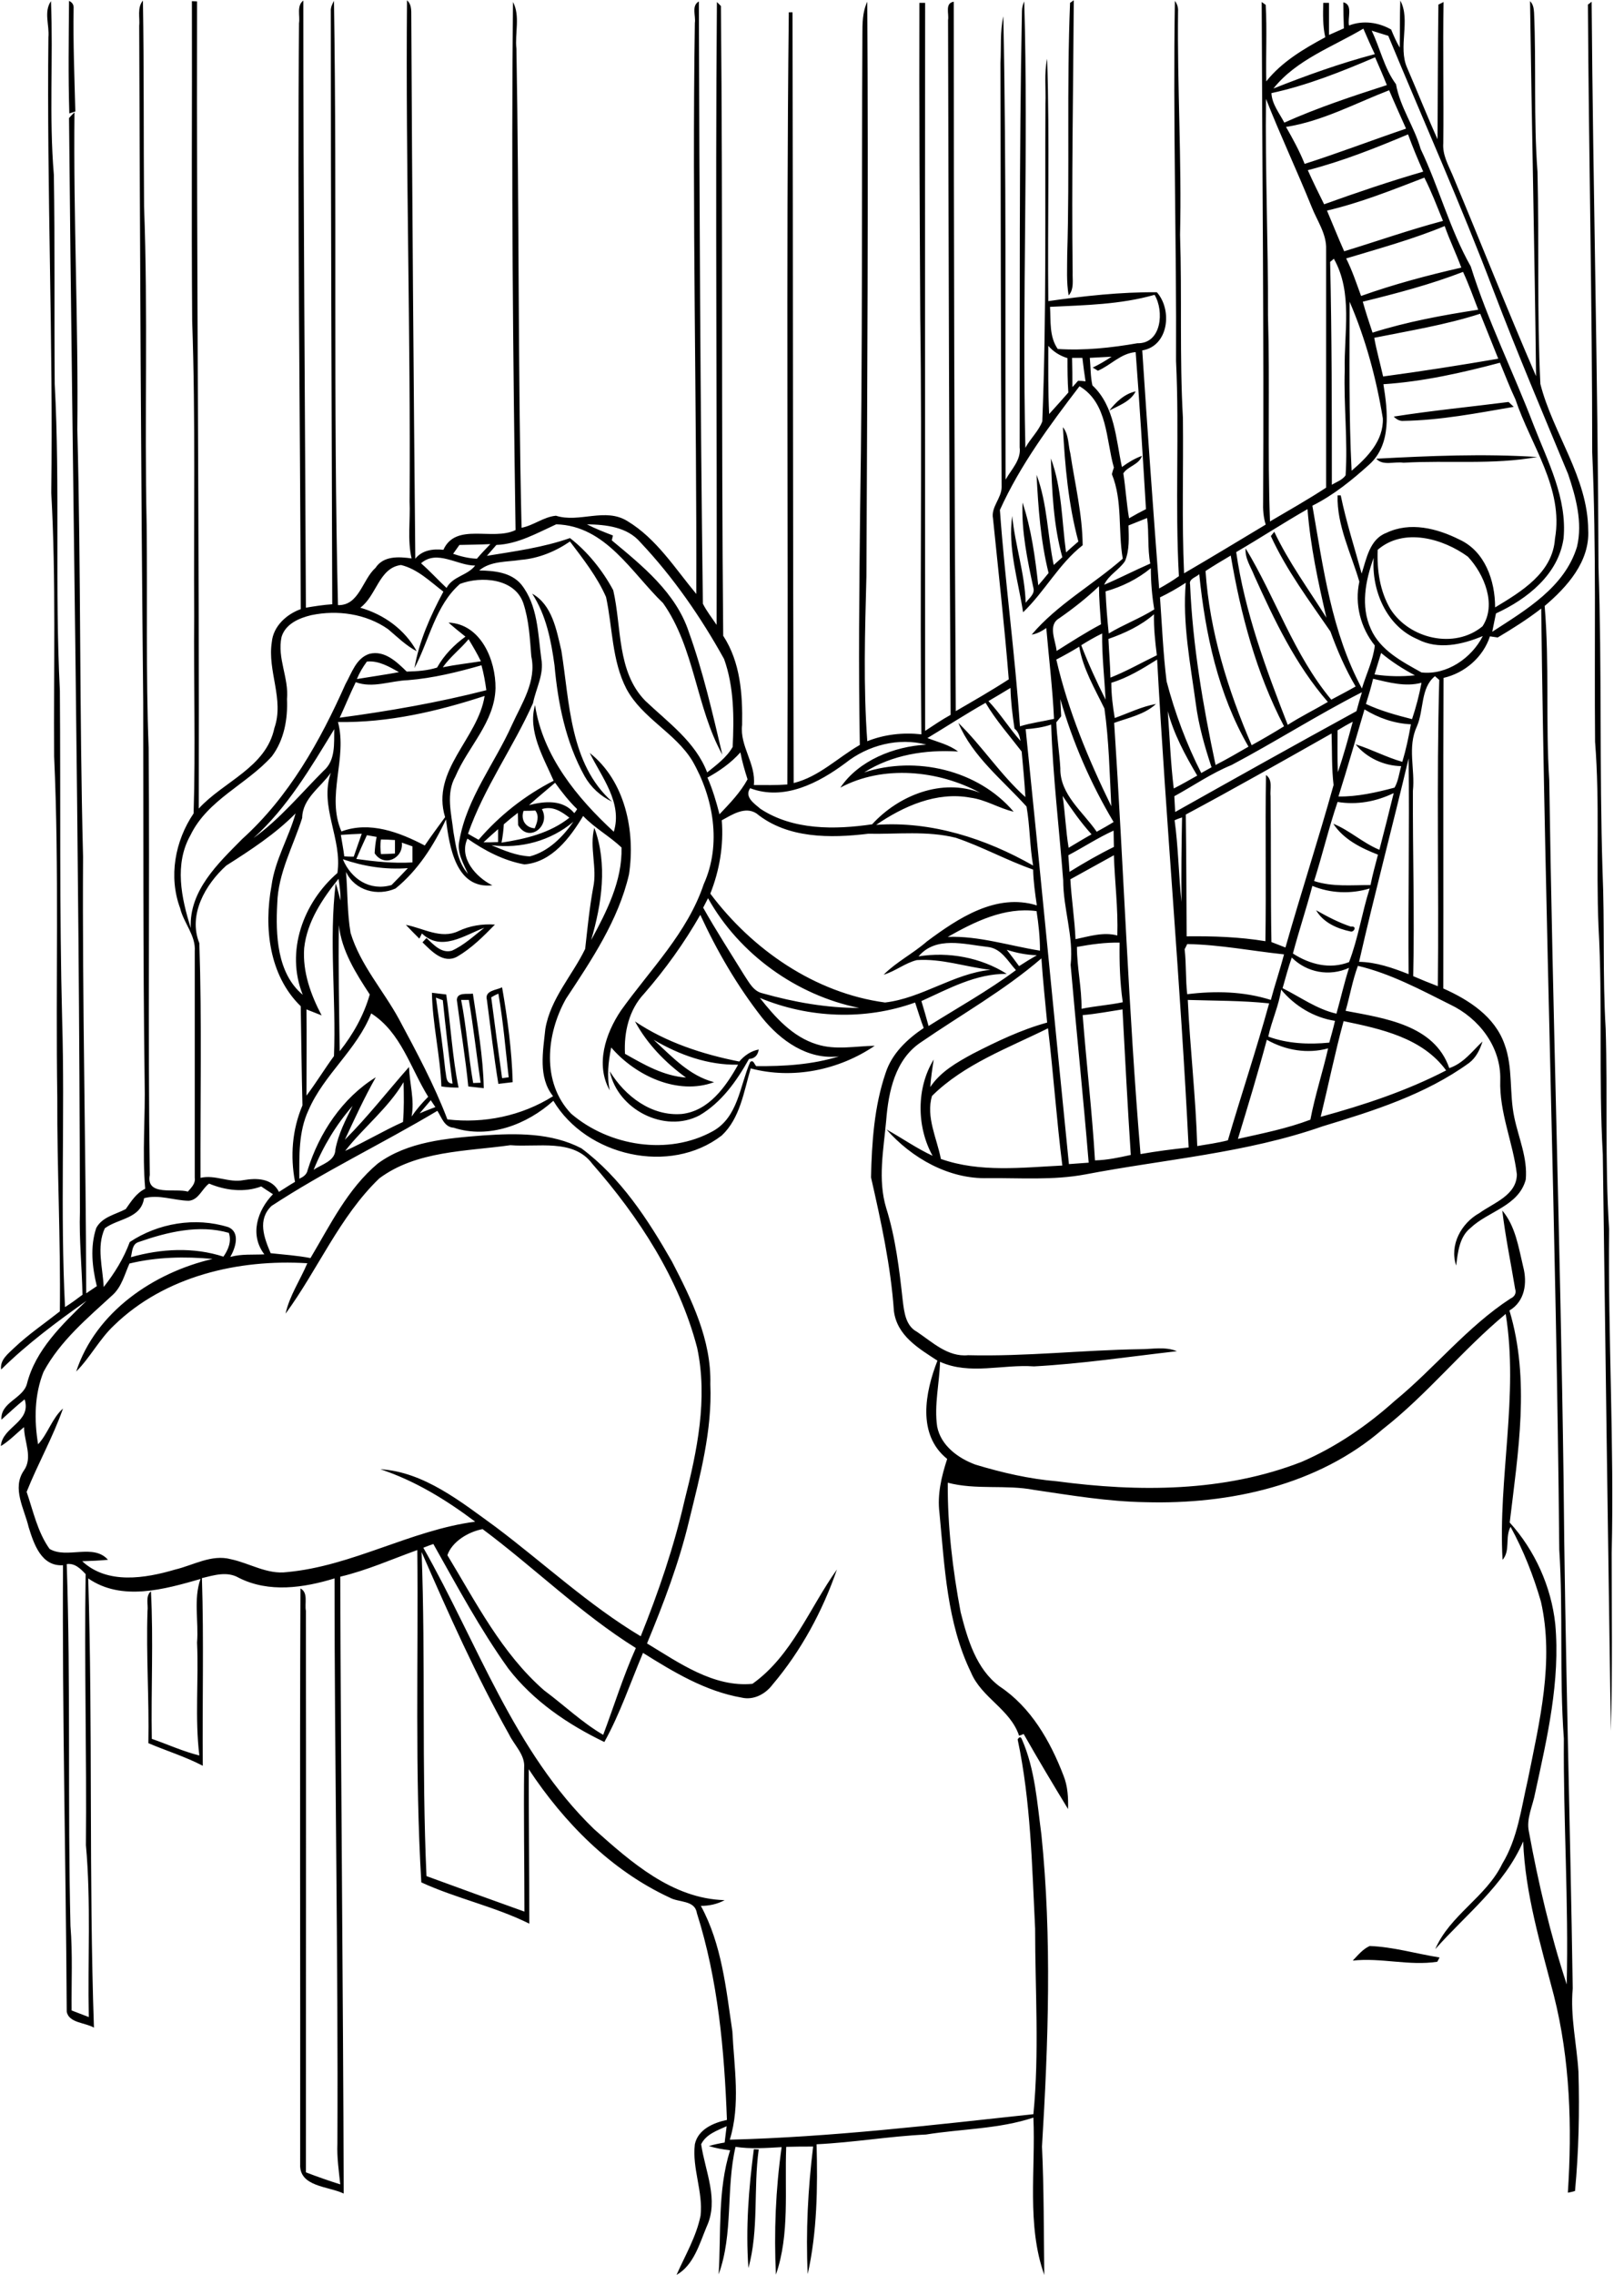
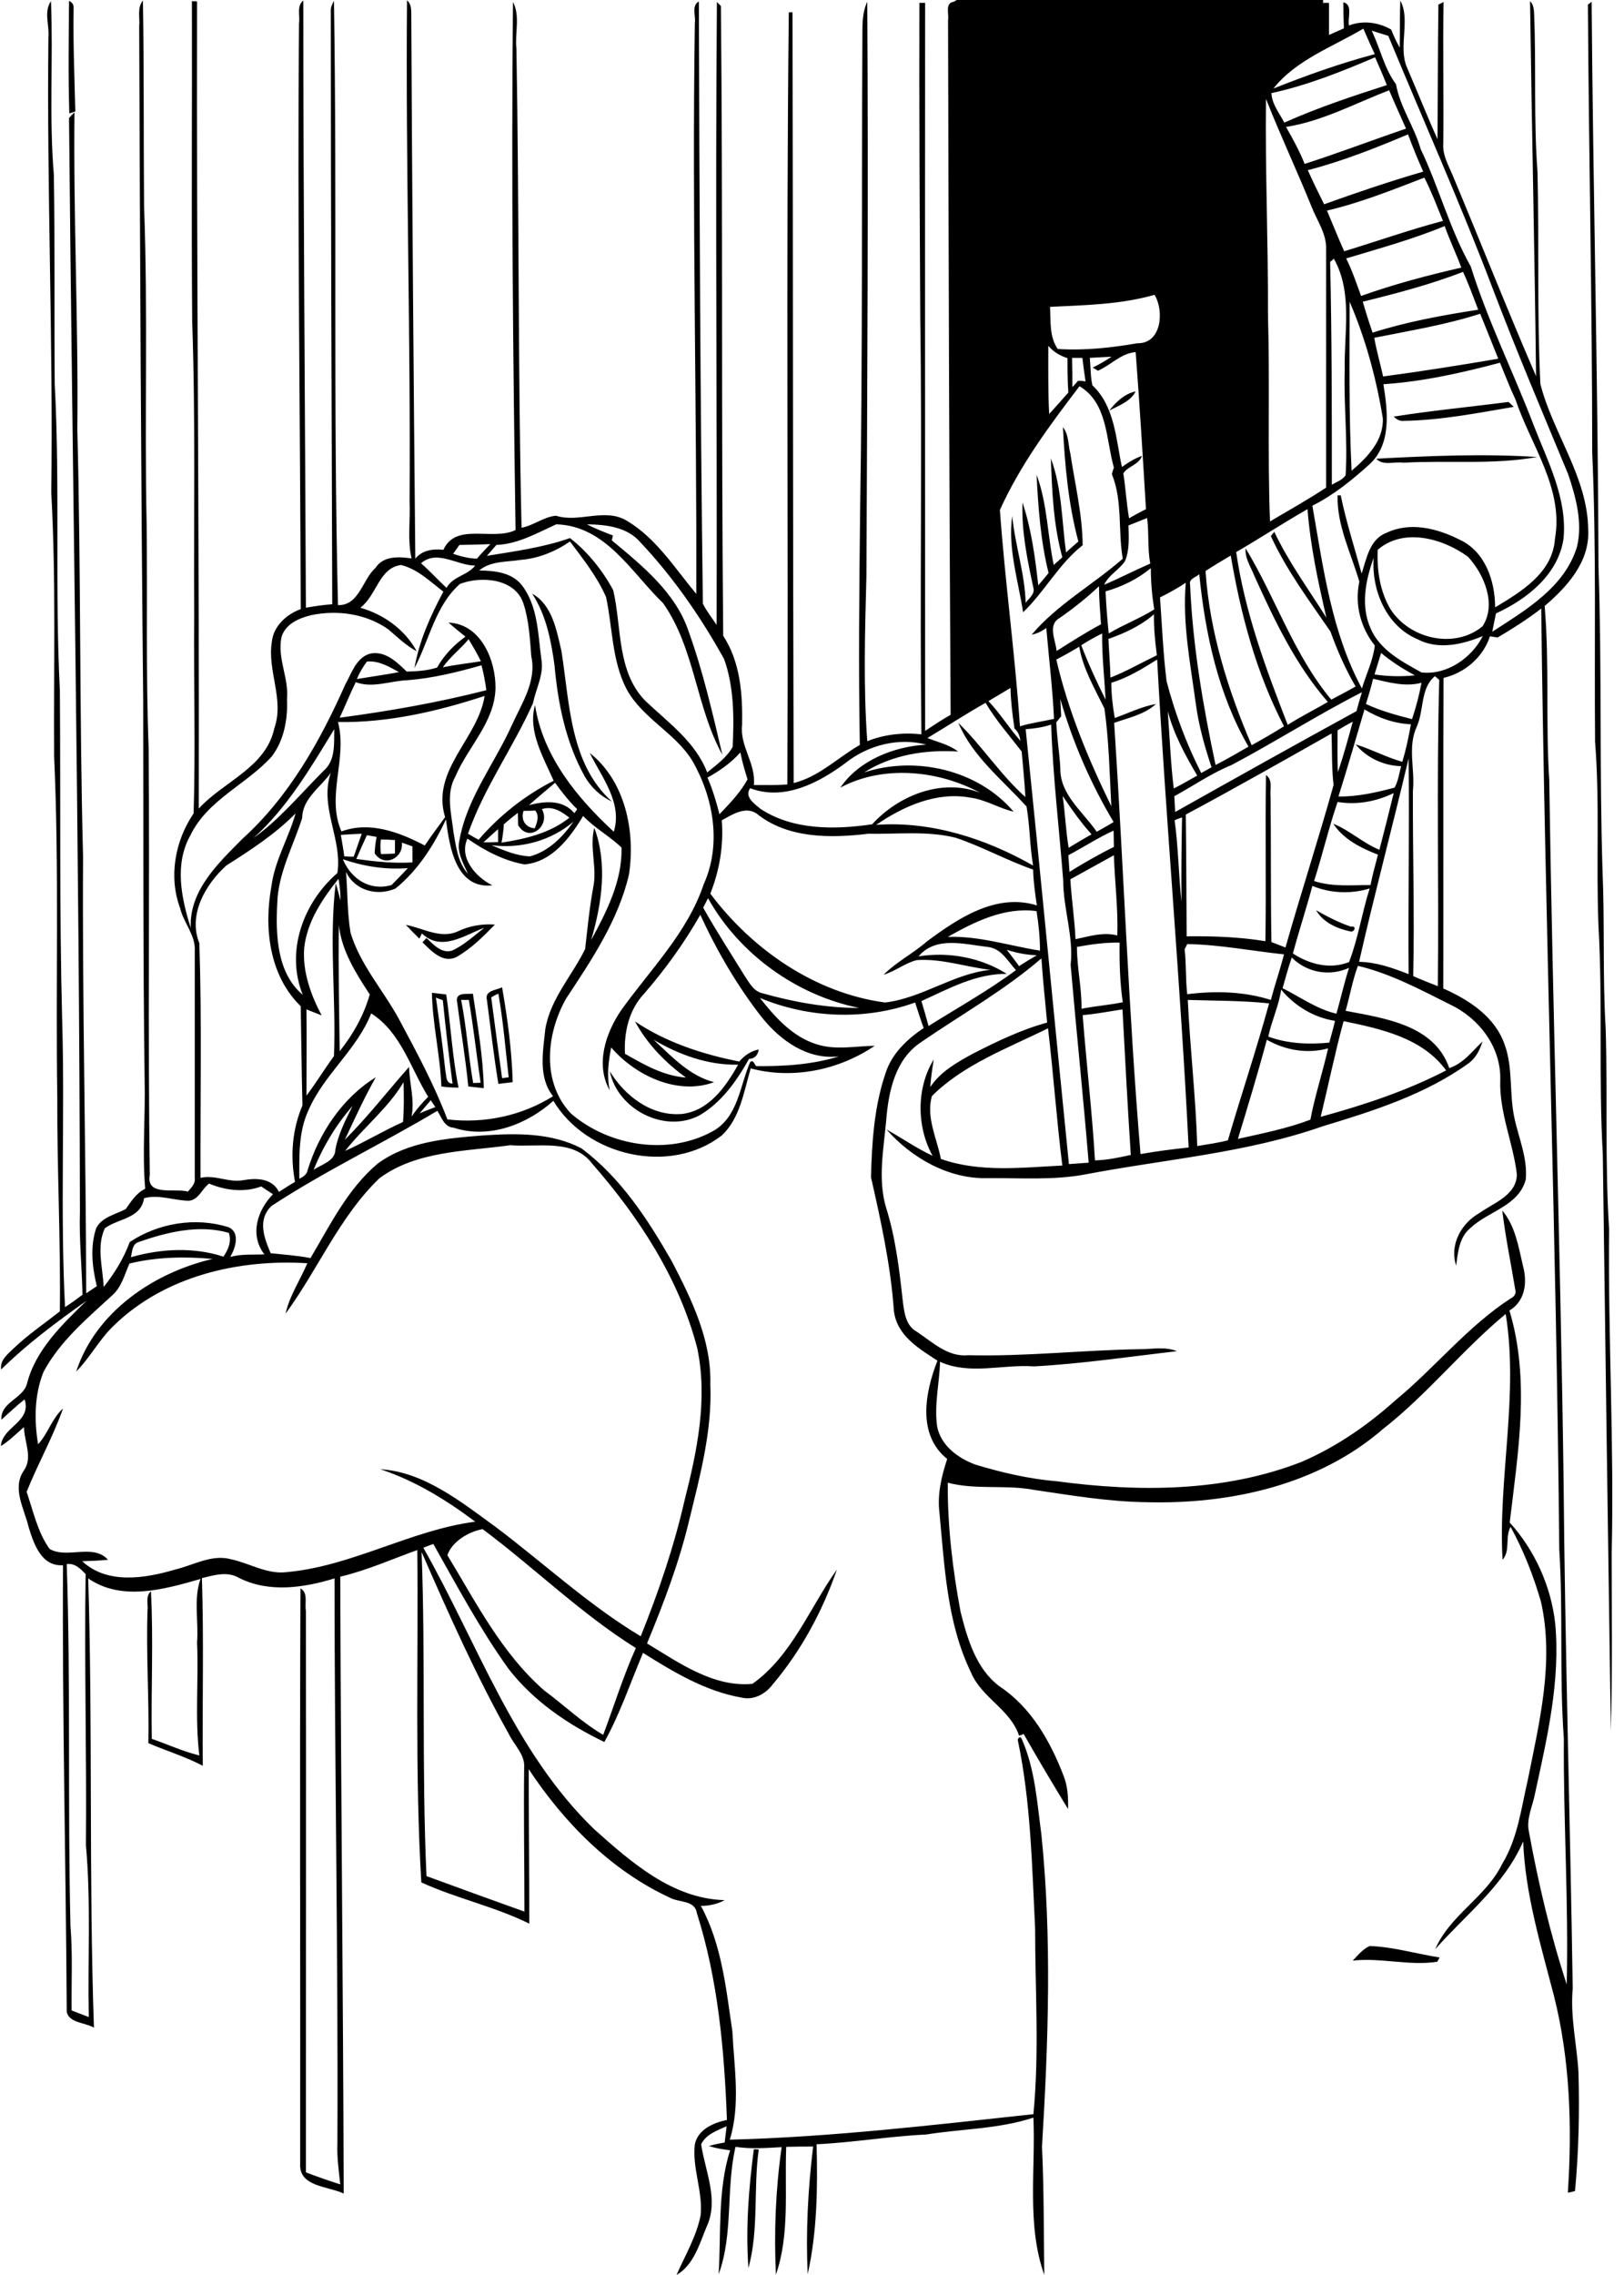
<svg xmlns="http://www.w3.org/2000/svg" version="1.2" baseProfile="tiny" id="Layer_1" x="0px" y="0px" viewBox="0 0 567 794" overflow="scroll" xml:space="preserve">
-   <path d="M263.2,750.1l1.7,0.1c-1.9,13.7,0.1,28-3.6,41.4C260.3,777.7,261.4,763.8,263.2,750.1 M472.3,684.3c1.8-1.9,3.5-4,5.9-5.1  c8.2,0.3,16.2,2.7,24.4,4c-0.2,0.4-0.6,1.2-0.8,1.5C491.9,686.2,482.1,683.2,472.3,684.3 M161,349c1.9,9.6,2.5,19.4,4.2,29  c0.6,0,2-0.1,2.6-0.1c-1.4-9.6-2.5-19.3-4.1-28.9C163.1,349,161.7,349,161,349 M159.5,349c0.1-2.8,3.7-1.9,5.6-2.2  c1.6,10.9,3.6,22,3.8,33c-1.8-0.2-3.6-0.4-5.4-0.6C162.5,369.1,160.8,359.1,159.5,349 M152.2,348.2c1.2,8.5,2.4,17,3.3,25.6  c0.4,1.7,0.1,4.4,2.5,4.4c-1.3-9.7-2.4-19.4-3.4-29.1C153.8,348.8,153,348.5,152.2,348.2 M150.8,346.5c1.7,0.2,3.4,0.4,5,0.6  c1.6,10.8,2.1,21.8,4.3,32.5c-2,0-4-0.1-6-0.4C153.7,368.3,151,357.5,150.8,346.5 M171.5,348.1c1.2,9.4,2.5,18.8,3.8,28.2  c0.6-0.1,1.7-0.2,2.3-0.3c-1.1-9.7-1.9-19.5-3.6-29.2C173.1,347.2,172.3,347.6,171.5,348.1 M170,349c-0.9-3.3,3.3-3.4,5.3-4.4  c1.9,10.9,3.4,22,3.7,33.1c-1.6,0.2-3.3,0.4-5,0.6C172.4,368.6,171.3,358.8,170,349 M141.7,322.8c6,1.1,12.2,5.1,18.3,2.2  c4-1.9,8.4-2.6,12.8-2.3c-4,4.1-8.2,8.3-13.2,11.2c-4.8,2.6-8.9-1.9-12.1-5c0.5-0.5,0.9-1,1.4-1.5c2.4,2.2,5.2,5.5,8.9,4.4  c4.2-1.9,7.7-5.2,11.3-8c-6.9,2.6-15,8.5-21.8,2c-0.2,0.5-0.7,1.4-0.9,1.8C144.9,326.1,143.3,324.5,141.7,322.8 M459.5,317.7  c3.9,2.2,7.9,4.3,12.1,5.7c2.4-0.3,1.1,2.1-0.1,1.7C466.8,324.1,462,322,459.5,317.7 M185.8,207.2c7,3.9,8.5,12.7,10.2,19.9  c2.9,18.1,2.9,39.5,17.7,52.7c-4-1.9-7.4-5-9.6-8.9c-6.6-11.9-9.3-25.4-10.5-38.7C192.4,223.5,190.7,214.7,185.8,207.2 M480.5,160.1  c18.7-1,37.5-1.8,56.2-0.6c-15.4,2.8-31.2,1.1-46.7,2C486.9,161,482.8,162.7,480.5,160.1 M371.1,149.1c2.1,2.6,1.8,6.1,2.6,9.2  c1.6,10.6,4.2,21.2,4.3,32c-8.3,6.5-13.2,16.1-20.8,23.4c-1.7-11.1-5.4-22.4-3.8-33.6c1,10.2,4.4,20,4.7,30.3c1.1-1.6,3.3-3,2.7-5.2  c-2.1-9.8-4.2-19.7-3.8-29.8c3.1,9.3,4.4,19.1,5.5,28.9c1.2-1.4,2.4-2.8,3.6-4.3c-2.8-11.2-3.6-22.8-4.2-34.3  c3.8,10.1,3.8,21.1,6,31.5c1-0.9,2-1.8,3-2.7c-3.1-11.2-3.6-23-4-34.5c3.9,10.4,3.8,21.9,5.3,32.8c1.4-1.3,2.8-2.5,4.3-3.8  C373,176,371.8,162.5,371.1,149.1 M486.6,145.4c13.3-2.1,26.8-3.4,40.1-5.1c0.6,0.6,1.2,1.1,1.8,1.7c-12.8,2.2-25.6,4.7-38.6,4.9  C488.6,147,487.5,146.3,486.6,145.4 M387.3,143.3c2.3-3,5.4-5.9,9.2-6.7C394.8,140.1,390.5,141.6,387.3,143.3 M554.4,1.6  c0.3-0.2,1-0.7,1.3-1c0.5,65.8,2.2,131.6,2.4,197.4c1.2,35.3,0.3,70.6,1.4,105.9c0.8,18.3,0,36.7,1.1,55.1c0.7,23.3-0.3,46.7,1.2,70  c-0.4,37.7,1.8,75.3,0.9,113c0,20.7,0.3,41.4-0.3,62.1c-1-67.1-1.9-134.1-2.8-201.2c-1.5-26.5,0-53-1.5-79.5  c-0.9-21.5,0.5-43.1-1.2-64.5c-0.3-33.7,0.5-67.4-1-101C555.9,105.9,554.7,53.7,554.4,1.6 M373.6,1l1.3-0.9  c-0.2,31.6-0.8,63.3-0.4,94.9c-0.1,2.7,0.6,5.9-1.4,8.1c-0.8-4.7-0.5-9.4-0.5-14.1C373.5,59.7,372.4,30.3,373.6,1 M24.1,0.3  c1.2,0.6,1.7,1.4,1.6,2.7c-0.2,12,0.3,23.9,0.6,35.9c-0.5,0.2-1.6,0.5-2.1,0.7C23.8,26.5,24,13.4,24.1,0.3 M23.3,545.9  c1.4,42.1,0.3,84.2,1.3,126.3c0.8,9.8,0.3,19.7,0.4,29.5c2,0.8,4,1.5,6,2.3c-0.4-20,0.8-40.1-1-60c0.3-31.5-0.6-63.1-0.1-94.6  C28.1,547.5,26.1,545.5,23.3,545.9 M147.2,541.7c1.4,37.7,0,75.4,1.7,113.1c11.4,4.2,22.8,8.3,34.2,12.4c0-16.7-0.3-33.5-0.1-50.2  c0.4-4.5-3.4-7.8-5.3-11.7C166.2,584.8,156.6,563.2,147.2,541.7 M156.2,542.8c10,16.5,19,34.3,33.8,47.2  c6.9,5.1,13.2,11.2,20.6,15.5c3.8-10.1,7-20.5,11.4-30.3c-19.2-12-35.4-28-53.5-41.5C163.5,534.6,157.8,538.1,156.2,542.8   M48.4,433.5c-2.3,0.7-2.2,3.3-2.7,5.3c10.5-3,21.9-3.6,32.3-0.2c1.7-2.4,2.9-5.3,1.9-8.3C69.5,427.3,58.4,430,48.4,433.5   M65.9,419.1c-5.2-0.1-10.4-2.3-15.6-0.9c-1.1,7.2-9,7-13.7,10.5c-3,6.5-0.7,13.7-0.4,20.5c3.8-4.8,7-10,9.1-15.7  c9.9-6.6,22.9-8.8,34.4-5.2c4.3,1.8,2.5,7.3,0.7,10.4c3.9-1.1,7.9-0.7,11.9-0.9c-5.2-6.8-2.5-15.3,3-21c-1.4-0.9-2.8-1.8-4.1-2.7  c-5.9,2.2-12.5,1.4-18.2-1C70.5,414.9,69.4,418.8,65.9,419.1 M132.4,411.3c-13.9,13.4-21.4,31.8-32.7,47.2  c1.4-6.3,5.1-11.7,7.6-17.6c-24.1-1.5-49.8,4.5-67.5,21.7c-5.1,4.8-8.3,11.2-13.2,16.1c6.8-20.8,27-34.5,47.6-39.3  c-9.7-0.9-19.5-0.7-29,1.6c-1.7,3.8-2.7,8.1-5.9,11c-8.8,8.1-18.3,16-24.1,26.8c-3.2,8-3.3,16.8-1.9,25.3c3.5-3.8,4.8-9,8.7-12.5  c-3.5,10-8.8,19.3-12.7,29.1c2.3,6.7,3.8,14,8,19.9c6,3.6,15.3-2,20.4,3.8c-3,0.3-6,0.4-9,0.5c8.8,8.2,22,6,32.5,2.9  c6.3-1.5,12.7-5.4,19.4-3.6c6.6,1.4,12.7,5.4,19.6,4.5c22.8-2.1,43.1-14.6,65.7-17.6c-10.1-7.6-21-14.3-33.1-18.3  c15.2,0.9,28.2,11.4,40.2,20.1c16.9,12.7,32.5,27.3,50.7,38.2c6.2-15.4,11.6-31.2,15.3-47.4c4.4-17.3,8.2-35.5,4.4-53.3  c-6.3-24.1-20.3-45.6-36.6-64.2c-6.6-8.9-19.1-5.7-28.6-6.5C162.6,401.9,145.4,401.6,132.4,411.3 M109.5,408.3c2.9-2,7.5-3,7.6-7.1  c1-5.4,3.6-10.4,6-15.2C117.4,392.5,112.8,400.1,109.5,408.3 M150.4,384c-1.3,1.5-2.6,3.1-3.9,4.6c1.8-0.8,3.7-1.5,5.5-2.2  C151.5,385.6,150.9,384.8,150.4,384 M120.5,401.7c6.9-3.1,13.3-7,20.2-10.1c0.4-4.6,0.3-9.3,0.2-13.9  C135.5,386.8,127,393.4,120.5,401.7 M442.3,362.9c-3.1,11.6-6.6,23.1-10.1,34.6c8.5-1.9,17.1-3.6,25.3-6.7  c1.6-8.4,4.3-16.6,6.2-24.9C456.5,367.9,448.8,366.6,442.3,362.9 M325.4,382.5c-2.2,7.3,1.7,14.8,3.1,22c13.6,4.8,28.3,3,42.4,2.3  c-2-15.9-3.1-32-5-47.9C352,365.8,336.6,371.4,325.4,382.5 M469.1,356.4c-3,11-5.3,22.3-8,33.4c15-4.1,29.9-9,43.8-16.2  C496.6,362.2,482.1,359.1,469.1,356.4 M129.6,353.7c-5,12.7-16.5,21.3-21.9,33.8c-3.5,7.5-3.2,15.9-3.2,23.9c1.3-0.6,2.6-1.4,2.9-3  c4-12.9,12.1-25.2,23.8-32.4c-4,7.1-7.4,14.5-10.8,21.8c8-8,14.9-16.9,22.4-25.4c0.2,5.8,2,11.5,0.9,17.3c1.7-2.5,3.7-4.8,5.8-6.9  C143.3,372.8,140,360.3,129.6,353.7 M378,354.3c1.3,16.9,3.3,33.7,4.3,50.7c4.3-0.1,8.4-1,12.5-1.9c-1.1-16.9-2-33.9-2.9-50.8  C387.3,353,382.7,353.9,378,354.3 M414.7,349c0.8,17,2.8,34,3.3,51c3.6-0.6,7.2-1.1,10.7-2c4.7-16,10-31.8,14.4-47.8  C433.7,349.2,424.2,349.3,414.7,349 M447.3,345.4c-0.8,5.6-3.3,10.8-4.5,16.4c6.8,2.5,14.2,2.8,21.3,2.1c0.7-2.5,1.4-5,2-7.6  C458.8,355.2,452,351.1,447.3,345.4 M451,334.2c-1.2,3.5-2.2,7.1-3.2,10.7c6.2,3.1,11.9,7.3,18.8,8.9c1.5-5.3,2.7-10.7,4.4-16  C464.2,340.9,456.3,339.5,451,334.2 M351.5,331.5c1.5,1.9,2.9,3.8,4.3,5.7c2-1.3,4.1-2.6,6.2-3.8  C358.4,333.3,354.9,332.6,351.5,331.5 M414.5,329.5c-0.2,0.5-0.7,1.4-0.9,1.8c0.6,5.2,0.3,10.5,0.9,15.7c9.8-1.2,19.7-1,29.2,2  c1.4-5.3,3.2-10.5,4.6-15.9C437,331.9,425.9,329.7,414.5,329.5 M376,330.5c0,7.2,1.7,14.3,1.6,21.6c4.8-1,9.7-1.3,14.4-2.3  c-1-6.9-1.2-13.9-1.1-20.8C385.9,328.9,380.9,329.6,376,330.5 M320.7,333.8c10.5-1.7,21.8,0.4,30.8,6.1c-10.8-0.1-20.3,5.2-29.8,9.5  c0.9,2.9,1.7,5.8,2.5,8.7c10.2-6.4,20.8-12.3,30.5-19.5c-2.9-3.2-5.1-7.6-9.9-8.1C336.7,329.6,326.8,326.6,320.7,333.8 M118.3,322.9  c-0.2,14.6,0.1,29.3,0.3,44c4.7-5.9,8.4-12.5,10.5-19.8C124.2,339.6,119.3,331.9,118.3,322.9 M330.9,327c10.9-0.4,21.5,3.1,32.2,4.8  c0-4.6-0.5-9.3-1.2-13.8C350.7,316.5,340.3,321.7,330.9,327 M245.5,316.8c4.5,8,9.5,15.7,14.3,23.5c1.7,2.5,3.2,5.7,6.5,6.4  c11,3.1,22.3,5.1,33.7,5.1c-21.9-4.4-41.9-18.8-52.8-38.3C246.7,314.5,246.1,315.6,245.5,316.8 M458.2,309.2  c-2.1,7.9-4.7,15.7-6.8,23.6c5.9,3.8,12.9,5.6,19.6,3c3.2-8.3,4.5-17.2,7.2-25.7C471.6,312.1,464.5,311.8,458.2,309.2 M106.2,330.9  c-0.6,8.3,2.3,16.3,6.1,23.5c-1.8-0.7-3.5-1.4-5.3-2.1c0.1,10,0,20.1,0,30.1c3.4-4.5,6.3-9.3,9.6-13.8c0.8-20.1-1.8-40.3,0.6-60.3  c0.7,2,1.1,4,1.7,6c0-2.5-0.3-5.1-0.7-7.6C112.5,313.8,107.2,321.7,106.2,330.9 M164.2,305.2C164.7,305.7,164.7,305.7,164.2,305.2   M119.7,299.9c2.9,6.9,9.4,11.2,17,9c1.9-1.9,3.8-3.9,5.7-5.9C134.6,303.6,127,302.4,119.7,299.9 M373.7,306.9  c0.4,7,1.5,13.9,1.8,20.9c4.8-1,9.7-2.6,14.6-1.3c0.3-9.4-0.9-18.7-1.2-28C383.8,301.3,378.8,304.1,373.7,306.9 M133,293  c-0.3,1.7-0.2,3.4,0,5.1c1.6,0,3.2-0.1,4.9-0.2c0-1.6,0-3.1,0-4.7C136.2,293.1,134.6,293,133,293 M87.3,293.2  C87.8,293.8,87.8,293.8,87.3,293.2 M128.1,291.5c-1.3,2.8-2.5,5.5-3.7,8.3c6.5,0.9,13,1.6,19.6,1.2c0-1.9,0-3.7,0-5.6  c-1.2-0.4-2.5-0.9-3.7-1.3c0.6,5.6-6.3,8.7-9.5,3.7c0.1-1.9,0.3-3.8,0.7-5.7C130.4,291.9,129.2,291.7,128.1,291.5 M119,291.4  c0.4,2.5,0.9,5,1.2,7.5c1.1,0.1,2.2,0.1,3.3,0.1c0.9-2.7,1.9-5.4,2.8-8C124,291.1,121.5,291.2,119,291.4 M373,298.5  c0.1,1.9,0.3,3.8,0.4,5.8c5-3.1,10.2-6.1,15.5-8.7c0-1.9-0.1-3.8-0.1-5.7C383.3,292.4,378.3,295.7,373,298.5 M168.8,294  c1.7,0,3.4,0,5.1-0.1c0-1.5,0-3,0-4.5C172.2,290.9,170.5,292.4,168.8,294 M171.6,295c4.3,1.8,8.7,3.7,13.4,3.9  c6.5-1.7,11.5-6.8,15.2-12.1C192.3,293.5,181.8,296.3,171.6,295 M410.1,286.3c1.3,9.4,1.4,19,2.4,28.5c-0.1-9.8,0-19.7,0.2-29.5  C411.8,285.6,410.9,285.9,410.1,286.3 M203.6,284.8c-4.6,7.6-10.9,16.1-20.5,16.9c-7.2-1.3-13.9-4.8-19.9-9  c-3.1,6.7,3,13.5,8.7,16.3c-12.8,1.4-15-13.6-16.2-23c-4.2,9-9.8,17.8-17.6,24.1c-6.3,2.8-14.2,0.8-17.3-5.8  c0.6,7.1,0.4,14.3,1.6,21.3c3.4,11.2,11.4,20,16.9,30.1c6.1,11.4,12.3,22.9,16.9,35c12.8,1.5,25.9-1.2,36.9-8.1  c-5.3-6.6-3.5-15.7-2.7-23.5c1.8-10.6,9.4-18.6,13.9-27.9c0.8-7.1,1.5-14.3,2.8-21.4c1.5-6.9-1.4-14,0.4-20.9  c4.7,12.7,2.6,26.5-1.1,39.2c5.4-9.9,10.9-20.7,10.6-32.3C212.9,291.9,207.6,289,203.6,284.8 M79,302.1c-7.3,6.6-13.4,17.2-9.4,27.1  c0.9,27.3,0.3,54.6,0.4,81.9c5.1-1.2,9.9,1.8,15,0.8c4.6-0.8,10-0.7,12.4,4.1c1.9-1.2,3.7-2.4,5.6-3.5c-1.7-9-1-18.2,2.6-26.7  c-0.3-11.5-0.4-23.1-0.6-34.6c-11.1-10.8-12.9-27.5-10.2-42.1c1.2-8.9,6-16.7,8.4-25.2C96.1,291.1,87.5,296.7,79,302.1 M252,286.3  c0.7,8.8-0.8,17.5-4,25.6c14.6,19.5,36.5,34.7,61,38c12.9-1.5,23.9-10.1,36.8-11.4c-8.6-1-17-4-25.7-3.4c-4.1,1-7.5,3.9-11.6,5.1  c4.5-4.5,10.3-7.4,15.1-11.6c10.9-8.1,24.2-17,38.4-12.6c-0.6-4.1-1.2-8.3-1.3-12.5c-9.2-3.2-17.8-8-27-11.1  c-10-2.5-20.4-1.2-30.6-1.4c-13.2,1.6-28.2,1.7-39-7.1C260.1,281.3,255.5,284.4,252,286.3 M182.8,283c-1.1,3.1,0.7,5.9,3.9,6.1  c0.8-2,1.7-4.2,0.2-6.2C185.5,283,184.2,283,182.8,283 M189.2,282.4c3.2,5.8-4.5,12-8.3,5.6c0-1.4-0.1-2.9-0.1-4.3  c-1.7,1.3-3.3,2.6-4.9,4c-0.1,2.1-0.4,4.3-0.8,6.4c8.4-1.3,16.9-3.3,23.7-8.7C196,283.2,192.9,281.2,189.2,282.4 M371,277.8  c0.9,6,1.1,12.1,2.1,18.1c2.7-1.6,5.3-3.2,8-4.7C377.3,287,374.1,282.4,371,277.8 M467,279.9c-3.1,9.1-5.3,18.5-8.2,27.6  c6.4,2.1,13.1,1.4,19.7,1.4c0.7-3.6,1.7-7.1,2.6-10.6c-5.9-2.3-12-5.3-15.6-10.8c5.7,2.3,10.3,6.7,16.1,9.1c1.7-6.6,3.4-13.2,5-19.8  C480.4,279.8,473.7,281,467,279.9 M184.7,281c5.5-1.4,11.8-2,15.8,2.8c0.3-0.3,0.8-1,1-1.4c-2.9-2.8-5.4-6-7.7-9.2  C190.8,275.8,187.7,278.3,184.7,281 M105.5,285.5c-3.1,9.8-8.4,19.2-8.7,29.8c-0.6,11-0.1,24.4,8.9,31.9  c-6.1-15.2,0.2-32.2,12.1-42.5c1.8-11.9-6.4-23.1-2.3-35C112,274.8,105.6,278.6,105.5,285.5 M474.5,335.7c6,0.1,11.7,2.1,17.3,4.3  c-0.2-25.1,0.3-50.2,0-75.3C486.2,288.4,479.9,312,474.5,335.7 M247,271.4c1.8,4.1,3.1,8.5,4.2,12.8c3.6-3.8,7.3-7.6,9.8-12.2  c-1-3.1-1.9-6.2-2.5-9.4C255.2,266.3,251.2,269.1,247,271.4 M295.2,266.3c-9.4,7-21.5,13.3-33.3,8.8c-2.1,3.1,1.5,5.4,3.6,7.2  c11.4,7.5,26,7.3,39,5.4c9.2-10.1,24.4-16.2,37.7-11c-14.6-7.9-33.9-9.8-48.8-1.8c6.4-9.5,18.8-14.4,30-15  C313.7,257.3,303,260.1,295.2,266.3 M414,284.3c0.2,14.2,0.2,28.3,0.3,42.5c9.2-0.1,18.4,0.2,27.5,1.7c0.3-19.3-0.1-38.7,0.2-58  c2.5,1.7,1.3,5,1.6,7.5c0.2,16.9,0,33.9,0.3,50.8c1.6,0.6,3.3,1.3,4.9,1.9c5.4-19,11.5-37.7,16.8-56.7c-0.7-6-0.5-12-0.7-18  C448.1,265.5,431.2,275.1,414,284.3 M88.5,292.5c9.2-6.6,16.5-15.5,24.5-23.5c4.2-3.6,3.6-9.5,3.7-14.5  C108.5,267.9,100.4,281.8,88.5,292.5 M358.1,254.5c5.2,50.6,10,101.2,15.1,151.8c2.3-0.2,4.6-0.3,6.9-0.5c-1.9-23-4.3-46-6.3-69  c1.1-10-2.6-19.6-2.6-29.6c-1.4-18.1-3.6-36.2-4.2-54.3C364,253.9,361,254.3,358.1,254.5 M467,254.9c0,4.9-0.1,9.7,0.1,14.6  c2-5.8,3.6-11.7,5.2-17.6C470.5,252.8,468.8,253.8,467,254.9 M476.4,247.6c-3,10.1-5.9,20.3-9.1,30.4c6.6,0.1,13.2-1.4,19.6-3.1  c1.3-2.3,1.6-5,2.3-7.5c-6-0.1-12.1-2.9-15.9-7.6c5.5,1.7,10.7,4.5,16.3,6.1c1.3-4.3,2.2-8.6,3-13.1  C486.7,252.5,481.3,250.6,476.4,247.6 M407.7,248.2c0.7,9,1,18,2.1,27c2.8-1.4,5.5-3,8.2-4.5C413.8,263.6,409.8,256.2,407.7,248.2   M323.8,257.6c3.6,1.4,7.6,2.3,10.7,4.7c-11.4-0.7-23,1.1-32.8,7.3c18-5.9,39.8-0.9,52.2,13.7c-5.2-1.2-9.7-4.2-15.1-4.9  c-11.8-2.2-23.4,3-32.9,9.5c19.2-1.4,38.3,4.8,54.8,14.2c-1.2-6.8-1.1-13.8-2.3-20.6c-8.3-9.2-18.9-17.5-23.8-29.2  c8.3,8.1,14.7,18.1,23.4,25.9c-0.3-5.3-0.8-10.6-1.3-15.9c-4.3-5.6-9-10.9-12.6-17C337.2,249.2,330.6,253.5,323.8,257.6 M370.5,250  c-0.6,0.7-1.1,1.4-1.7,2.1c0.2,5.3,1.1,10.6,1.4,16c-0.2,9.2,7.9,15.2,12.7,22.2c2-1.1,4-2.2,5.9-3.4c-8-13.4-14.3-27.9-18.6-42.9  C370.3,246,370.4,248,370.5,250 M118,252c3.4,12.7-4.2,25.7,1.2,38.2c9.9-3.7,20.3,0.3,29.1,4.9c2.3-3.4,4.7-6.6,7.1-9.9  c-5-16.4,11.5-27.4,13.8-42.3C152.7,248.3,135.5,252.3,118,252 M430,267c-7.1,2.9-13.4,7.3-20,10.9c0.1,1.8,0.2,3.7,0.3,5.5  c21-11.8,42.1-23.6,63.3-35.2c0.6-2.2,1.2-4.4,1.9-6.6C460,249.5,445.3,258.9,430,267 M345.1,244.7c4.1,4.3,7.2,9.4,11.2,13.9  c-0.3-1.6-0.7-3.2-2.1-4.3c-0.7-4.7-1.3-9.5-1.4-14.2C350.3,241.6,347.7,243.2,345.1,244.7 M479.4,236.9c-0.7,3-1.6,5.9-2.5,8.8  c5.1,2.4,10.6,3.9,16.1,5.3c1.4-4.2,2.5-8.4,3.3-12.7C490.7,239.8,484.9,238.2,479.4,236.9 M494.7,253.5c-3.4,7.3-0.6,14.9-1.4,22.5  c-0.1,21.6,0.6,43.1,0.1,64.7c2.8,1.2,5.7,2.4,8.6,3.5c0.4-35.6-0.5-71.3,0.5-106.9c-0.4-0.3-1.1-1-1.5-1.3  C495.9,240.1,497.2,247.8,494.7,253.5 M142.4,237.4c-6.1,0.2-12.2,2.9-18.2,0.7c-2,4.1-3.7,8.3-5.6,12.4c17.2-2.3,34.4-5.3,51.2-9.6  c-0.4-2.9-0.9-5.8-1.7-8.7C159.7,234.6,151.2,236.7,142.4,237.4 M128.1,230.9c-1.4,1.9-2.6,3.9-3.5,6.1c4.9-0.8,9.8-1.5,14.7-2.4  C135.9,232.7,132.2,230.5,128.1,230.9 M388,238.3c0,4.1,0.5,8.2,1.2,12.3c4.8-1.7,9.4-4,14.4-4.9c-4,3.7-9.6,4.8-14.6,6.6  c3.3,50.2,5,100.5,9.2,150.5c5.6-1,11.2-1.7,16.8-2.3c-2.8-56.8-7.9-113.5-11-170.3C398.9,233.4,393.7,236.6,388,238.3 M482.2,227.9  c-0.8,2.5-1.5,5-2.3,7.5c4.7,0.7,9.4,0.8,14.1,0.3C489.8,233.5,485.8,230.9,482.2,227.9 M368.8,230.2C372.9,248,380,265,388,281.4  c-0.6-11.4-0.8-22.8-2.4-34.1c-3.4-7-7.5-13.9-8.8-21.6C374.2,227.3,371.5,228.8,368.8,230.2 M163.6,223.1c-2.8,3.4-6.4,6.1-9,9.8  c4.4-0.9,8.9-1.4,13.3-2.1C166.6,228.1,165.1,225.6,163.6,223.1 M377.5,225.2c2.5,6.5,5.4,12.8,8.5,19c-0.4-7.7-1.3-15.4-1.2-23.1  C382.3,222.3,379.9,223.7,377.5,225.2 M387,223c0.2,4.5,0.6,9,0.7,13.5c5.6-2.2,10.8-5.2,16.2-7.8c-0.6-4.8-1.1-9.5-1-14.3  C398.3,218.4,392.7,221,387,223 M522.9,222.5c-0.7-0.1-2-0.3-2.7-0.4c-2.4,7.3-8.8,12.8-16.2,14.5c-0.2,36.1,0,72.3-0.1,108.4  c9,4,18,9.8,21.4,19.5c3,8.1,1.6,17.1,3.4,25.5c1.5,7.2,4.7,14.2,4,21.7c-2.5,9.3-13.1,11-19.3,16.9c-3.9,3.1-4.4,8.5-5,13.1  c-2.4-7.2,1.8-14.8,8.1-18.3c5-3.6,13-6.2,13.1-13.5c-1.3-11.1-6.2-21.6-5.8-33c0.3-11.5-7.4-21.5-17.5-26.3  c-10.4-5.2-20.8-10.8-32.2-13.5c-1.9,5.1-2.8,10.5-4.3,15.7c13.6,2.6,31,4.9,36.2,20c5-1.7,8-5.9,11.6-9.3c-0.9,2.9-2.3,5.7-4.7,7.5  c-15.2,11-33.3,16.7-51.1,22.1c-26.8,9.4-55.2,11.5-82.9,16.8c-11.2,2.1-22.7,1.2-34,1.3c-13.6,0.4-26.6-7-35.4-17  c5.4,3,10.5,6.6,16.1,9.2c-5.6-10.1-5.7-23.7,0.4-33.6c-0.5,3.2-1,6.4-1.2,9.6c3.6-5.4,9.3-8.6,14.8-11.6c8.4-4.3,16.9-8.4,26-10.9  c-0.7-7.5-1.5-14.9-2-22.4c-13,11.2-28,19.6-42.1,29.3c-9,6-11.3,17.2-12.1,27.3c-0.9,10.1-3,20.6,0,30.5  c3.3,10.5,4.6,21.6,5.8,32.5c0.5,3.9,1,8.6,4.9,10.7c5.4,3.6,10.8,8.9,17.9,8.2c20.1,0.5,40-1.8,60-2.1c4.3,0,8.8-1,12.9,0.7  c-16.6,1.9-33.2,4.4-49.9,5.3c-10.9-0.8-22.4,3.1-32.8-1.6c-0.2,7.5-2.1,15.1-1,22.6c1.3,6.7,7.4,11.1,13.4,13.3  c9.3,2.8,18.8,5,28.4,5.8c28.5,3.8,58.4,3.8,85.5-6.8c12-5.2,22.8-12.6,32.5-21.3c13.9-11.4,25.2-25.8,40.4-35.7  c1.4-0.6,2.1-1.9,1.6-3.3c-1.5-9.1-3.4-18.2-4.5-27.4c4.6,5.4,5.7,12.9,7.3,19.6c1.5,5.7,0.6,12.1-4.8,15.3c7.3,24.2,3,49.5,0.1,74  c8.8,9.7,14.5,22.4,15.9,35.4c1.8,19.9-2.8,39.6-7,58.9c-0.8,4.5-3.2,9-2.2,13.6c3.3,18,7.5,35.9,13.2,53.3  c0.7-28.6-1.2-57.2-1-85.8c-1.6-22-0.2-44-1.6-66c-1-109.5-5-218.9-6.3-328.4C533.2,216.2,528.1,219.4,522.9,222.5 M369.8,215.8  c-4.1,2.4-1.2,7.8-0.9,11.4c5.1-3.2,10.2-6.5,15.5-9.3c-0.3-4.4-0.7-8.9-0.7-13.3C379.4,208.7,374.7,212.4,369.8,215.8 M405,208.5  c0.7,9.8,1.1,19.6,2.3,29.3c2.9,11,6.9,21.8,12.1,32c1.2-0.7,2.4-1.3,3.6-2c-2.4-7.2-4.5-14.6-5.5-22.2c-1.9-14-4.7-28-3.5-42.2  C411.1,205.3,408.1,207,405,208.5 M415.5,204c0.9,21.2,4.5,42.3,8.9,63c3.9-2,7.7-4.2,11.5-6.4c-10.6-18.3-15.1-39.4-17.2-60.2  C417.6,201.5,415,202,415.5,204 M386,206.4c0.2,4.9,0.6,9.8,1.1,14.7c5.1-3.1,10.8-5.2,15.9-8.4c-0.8-4.8-1.2-9.6-1.2-14.4  C397.2,202.1,391.7,204.8,386,206.4 M125.8,212.1c8.3,2.4,15.5,7.6,19.7,15.2c-3.8-2-6.8-5-10-7.7c-7.7-5.4-17.7-6.8-26.8-4.9  c-4.2,1-9,3-10.4,7.6c-1.6,7.4,2.6,14.3,1.9,21.7c0.3,7-1,14.3-5.3,20c-8.8,9.8-22.4,15.1-28.4,27.5c-5.7,10.1-3.2,21.9,0.1,32.4  c-0.6-13.1,9.6-22.6,18-31.1c16.3-14.7,27.2-34.2,36-54c2.2-3.9,3.7-9.1,8.4-10.6c5.3-1.3,9.5,2.8,13,6.2c3.6-0.1,7.1-0.3,10.6-1.4  c2.4-4.3,5.9-7.9,9.9-10.8c-2-1.6-4-3.2-5.9-4.9c11.3,0.5,16.5,13.1,16.4,22.9c-0.3,11.9-9.6,20.4-14,30.8c-3.4,6-1.4,12.9-0.7,19.3  c0.9,5.1,1.5,10.7,5.1,14.7c-1.6-3.6-4-7.5-3-11.7c2.6-14.8,12.3-26.8,18.3-40.2c3.4-7.5,8.7-15.3,6.8-24  c-0.5-6.2-0.8-12.6-2.8-18.6c-3-8.7-14.8-9.5-22.1-6.7c-8.6,7.5-10.7,19.6-15.9,29.4c1.6-9.4,5.6-18.3,10.1-26.7  c-4.6-3.5-9-7.9-14.8-9.3C132.3,198.2,131.5,207.9,125.8,212.1 M478.6,219.5c3.3,7.5,10.9,11.4,17.7,15.2c8.8,1,17.5-5,21.4-12.7  c-7.2,3-15.6,4.9-22.8,1.1c-10.9-4.6-16.1-17.1-15.3-28.4C476.7,202.7,475,211.6,478.6,219.5 M420.9,199.3  c1.4,21,7.8,41.5,16.1,60.8c3.8-2.1,7.6-4.3,11.3-6.6c-9.7-18.6-15.1-39-18.6-59.6C426.8,195.6,423.8,197.4,420.9,199.3 M147,196.6  c3.1,2.7,5.9,5.8,8.9,8.6c2.2-4.1,7.3-4.3,10-7.8C159.6,197.4,152.6,191.7,147,196.6 M160.4,190.2c-0.7,1-1.5,2.1-2.2,3.1  c2.7,0.9,5.4,1.6,8.3,1.7c1.5-1.8,3.1-3.4,4.7-5.1C167.6,190.1,164,190.1,160.4,190.2 M181.9,195.4c-4.9,0.8-10.5,0.3-14.6,3.7  c5.2,0.1,11.1,0.6,14.7,4.9c5.8,7.3,5.8,17.1,7,26c1,5.4-1.9,10.3-2.9,15.4c-6.9,15.5-17.1,29.5-22.7,45.6c1.2,0.7,2.4,1.4,3.7,2.1  c7.3-8.5,16.2-15.5,26.2-20.6c-3.6-8.2-9.1-17.4-6.5-26.4c2.7,17.8,14.7,32.4,27.5,44.2c3.1-10.1-4.2-19-8.4-27.5  c12.4,9.8,16,27.4,13.7,42.4c-3.7,16-13.1,29.9-22,43.4c-6.9,12.3-8.6,29.2,1.8,40.1c13.3,11.4,34,14.7,49.5,6.1  c8.8-4.9,9.4-15.8,13-24.1c1.1-1,1.5,0.8,2.1,1.4c9.7,0.1,19.6-0.5,28.9-3.4c-10.9,1.3-20.4-5.5-26.9-13.6  c-8.6-11-15.7-23.2-21.5-35.8c-5.6,9.8-12.2,19-19.6,27.5c-5.3,5.6-7.1,13.5-6.7,21c6.7,3.8,13.4,7.7,21.3,8.3  c-7.2-5.2-13.6-11.8-17.8-19.6c10.8,7.3,23.7,11.5,36.4,14c1.8-2.1,4.1-3.7,6.8-4.2c-0.3,2-1.4,3.2-3.4,3.3  c-4.3,7.7-9.6,15.2-17.3,19.7c-12.2,6.4-28.6-2.1-31.3-15.4c5.3,8.7,14.6,15.8,25.2,14.9c9.4-1.1,15.3-9.5,19.6-17.2  c-10.5,0.2-20.5-3.4-29.5-8.7c6.3,5.8,12.5,12.6,21.1,14.8c-12.6,4.7-27.4-2.2-35.9-12.1c-1,4.9-1.6,10-0.5,15  c-5.1-9-1.5-19.9,3.9-27.9c10.2-14.3,23.2-27.1,28.9-44.1c6.3-13.9,3.4-30.3-4-43.1c-6-9.8-17.5-14.8-23-25.1  c-5.1-9.9-4.8-21.3-7.1-32c-3.1-7.1-8-13.3-12.6-19.4C193.9,192.5,188,194.9,181.9,195.4 M481,191.9c-0.3,7.1,0.8,14.5,4.4,20.6  c6.6,10.5,22.4,14.2,32.2,6.1c5-7.6,0.6-18.2-5.1-24.3C503.9,188,490.1,184,481,191.9 M173.3,190.2c-1.1,1.3-2.2,2.5-3.3,3.8  c9.8-1.6,19.6-2.9,29-6.2c6.1,4.7,11.4,11.3,15.1,18.2c3,12.9,1.2,28.4,11.2,38.6c8,7.6,17.5,14.3,21.6,25c3.2-2.6,6.8-5.2,8.9-8.9  c0.5-10.2,0.5-21-3-30.7c-8.1-14.6-17.7-28.5-29.2-40.7c-4.6-5.4-12-6.2-18.7-6.3c2.9,1.5,6,2.7,9.1,3.9c-0.1,0.4-0.3,1.3-0.4,1.7  c10.7,8.9,22.4,18.3,26.9,32c5,13.9,8.3,28.4,11.7,42.8c-9.2-16.5-9.6-37.2-20.7-52.9c-11.1-10.7-20-27-37.3-27.5  C187.4,186.1,180.8,189.9,173.3,190.2 M394,183.4c0.1,4.2,0.4,8.5-1.2,12.4c-2,3.1-5.7,4.8-7.3,8.3c5.4-2.3,10.6-5,16.1-7.4  c-1-5.2-0.4-10.6-1.1-15.9C398.3,181.7,396.2,182.5,394,183.4 M431.6,192.7c3,20.9,10.4,40.8,18,60.3c4.5-2.9,9.4-5.3,14-8  c-11.3-13-18.7-28.6-25.7-44.1c-1.2-3.1-3.3-6-3-9.5c10.5,17.3,16.8,37.1,29.9,52.8c2.8-1.5,5.7-3,8.5-4.6  c-3.6-6.1-6.4-12.6-8.8-19.2c-7.4-10.8-15.3-21.3-20.8-33.3c0.4-0.5,0.8-1,1.2-1.5c5,10.6,12,20.1,18.2,30  c-2.9-12.5-5.6-25-6.6-37.9C448.1,182.5,440,187.8,431.6,192.7 M349.1,178c1.8,25.1,5.3,50.3,7,75.5c3.9-1.2,8-1.7,11.9-2.6  c-0.5-10.6-1.8-21.2-2.7-31.7c-1.6,1.1-3.2,2-5.1,2.3c9-10.6,21.4-17.4,31.8-26.5c-1.7-9.7,0-20.2-3.8-29.5c0.2-0.8,0.4-1.5,0.7-2.3  c-2.8-9.8-2.1-22.5-12-28.4C366.5,148.4,356.2,162.3,349.1,178 M483,134.1c1.5,9.4,2.9,20.9-4.9,28c-6.1,5.5-12.5,10.7-19.9,14.4  c3.8,21.7,6.7,44.2,17.3,63.8c1.5-5,3.9-9.8,4.5-15c-5-6.2-7.1-14.5-5.4-22.3c-2.9-9.9-7.9-19.7-7.6-30.1c0.3,0,0.8,0,1.1,0  c1.9,9.2,4.8,18.2,7.3,27.3c1.7-5.2,2.8-12,8.6-14.2c8.3-4,17.7-1.6,25.5,2.3c9,4.1,12.5,14.4,12.5,23.7c9.1-5.5,20.1-12,20.9-24  c3.1-17.6-8.5-32.7-13.8-48.6c-2-4.2-3.6-8.5-5.4-12.8C510.5,130.1,496.8,133.2,483,134.1 M374.3,124.9c0.1,3.4,0.1,6.8,0.1,10.2  c0.5-0.5,1.5-1.6,2-2.2c0.9,0,1.8,0.1,2.6,0.2c-0.4-2.7-0.8-5.5-1.1-8.2C376.7,124.9,375.5,124.9,374.3,124.9 M383.3,129.4  c-0.6-0.4-1.2-0.8-1.8-1.1c2.3-1.1,4.5-2.4,6.6-3.8c-2.5,0.1-5.1,0.3-7.6,0.4c0.3,3.2,0.2,6.5,0.9,9.6c7.8,7.3,8.2,18.7,10.3,28.5  c2.2-1.6,4.5-3,7-3.9c-1,3.1-4.9,3.6-6.5,6.1c0.8,5.2,1.1,10.5,2,15.7c1.9-1.1,3.9-2.2,5.9-3.2c-1.1-18.3-2.2-36.5-3.6-54.8  C391.3,123.3,387.8,127.5,383.3,129.4 M366,120.7c0,7.9-0.1,15.9,0.3,23.8c2.3-2.5,4.5-5,6.7-7.5c-0.3-4-0.3-8-0.3-12  C370.1,124.2,367.8,122.8,366,120.7 M479.8,117.9c0.8,4.5,2.1,9,3.1,13.5c13.4-1.8,26.8-3.9,40.2-6.2c-2.1-5.2-4.2-10.5-6.3-15.7  C504.7,113.4,492.2,115.4,479.8,117.9 M471.2,105.3c0,19.7-0.3,39.4,0.7,59c5.5-4.7,11.2-10.5,10.9-18.3  C480.5,132,476.8,118.3,471.2,105.3 M366.6,107.1c0.3,5-0.3,10.4,2.7,14.7c9.3,0.6,18.6-0.4,27.8-2c8.5,0.2,9.4-11.3,6-16.9  C391.2,106.3,378.8,106.5,366.6,107.1 M475.8,105.3c1,3.6,2.2,7.2,3.4,10.8c12-3.8,24.5-6.1,36.9-8c-1.7-4.4-3.3-8.9-5.3-13.2  C499.4,99.3,487.6,102.4,475.8,105.3 M464.4,91.4c0.6,25.9,0.6,51.9,0.6,77.8c1.6-1,3.6-1.6,4.8-3.3c0.8-12.3-0.7-24.6-0.3-36.8  c-0.3-12.9,2.9-26.9-3.8-38.8C465.4,90.6,464.8,91.1,464.4,91.4 M470,90.2c2.1,4.2,3.6,8.7,5.2,13.1c11.5-4.1,23.2-7.2,35-9.9  c-1.8-4.9-4.1-9.6-5.8-14.5C493.3,83.5,481.6,86.7,470,90.2 M463.3,73.5c2,4.7,3.9,9.5,6,14.2c11.5-3.5,22.8-7.5,34.5-10.6  c-2.1-5.1-4-10.2-6.5-15.1C486.1,66.3,474.9,70.8,463.3,73.5 M456.6,59.4c1.8,4,3.7,7.9,5.7,11.9c11.4-4.1,22.9-8,34.6-11.4  c-1.9-4.3-3.7-8.6-5.3-13C480.2,51.7,468.6,56.3,456.6,59.4 M442,34.5c-0.3,25.2,0.8,50.3,0.7,75.5c0.7,24-0.2,48,0.7,72  c6.6-3.9,13.2-7.6,19.6-11.8c0-27.7,0-55.5,0-83.2c0.2-5.4-3.2-10-5.1-14.9C452.8,59.5,447,47.2,442,34.5 M449,44.3  c2.4,4.2,4.7,8.4,6.5,12.9c11.9-3.8,23.6-8.3,35.4-12.3c-2-4.5-4-8.9-5.9-13.4C473.1,36.1,461.7,42.3,449,44.3 M443.9,32.5  c0.2,3.9,2.8,7,4.5,10.3c11.6-5.2,23.7-9.2,35.8-13.1c-1.3-3.3-2.7-6.5-4.1-9.7C468.4,25,456.4,29.8,443.9,32.5 M478.9,10.7  c3,6.2,4.4,13.2,8.5,18.7c1.4,8,6.4,14.8,8.6,22.6c6.4,13.4,10.2,28.1,17.5,41c5.9,18.9,14.9,36.9,22,55.5  c4.9,12.6,11.7,25.4,10.4,39.4c-1.8,12.6-12.7,21.2-23.6,26.2c-0.4,2.1-0.9,4.2-1.3,6.4c11.7-7.6,25.3-15.5,29.6-29.7  c2-8.5-0.4-17.3-3.1-25.3c-8.8-21.2-17.8-42.4-26-63.9c-11.4-30.1-24.5-59.4-36.8-89.1C482.7,11.9,480.8,11.3,478.9,10.7   M444.6,30.9c11.6-4.6,23.3-8.8,35.4-12c-1.4-2.9-2.7-5.9-4-8.9C465.2,16.4,452.5,20.9,444.6,30.9 M16.9,13  c0.4-4.2-1.7-8.9,0.9-12.6c0.8,20.2-0.7,40.4,1,60.6c0.4,24.4,0.1,48.7,0.3,73c1.9,35.6,0,71.4,1.8,107c0.3,38.3-0.2,76.7,0.8,115  c1,33.4-0.7,66.9,1,100.2c2.1-1.3,4.1-2.8,6.1-4.3c-0.2-9.7-1.2-19.3-0.9-29c-0.2-127.2-2.6-254.4-3.8-381.7c0.6-0.7,1.3-1.4,1.9-2  C25.6,76.2,27.4,113.1,27,150c1.3,49.6,0.7,99.3,2,149c-0.3,50.8,1,101.6,1.1,152.4c1.2-0.8,2.5-1.7,3.7-2.5  c-1.6-6.6-2.4-13.7-0.2-20.3c2.1-3.9,6.7-4.7,10.3-6.6c1.9-2.7,3.7-5.6,6.8-7.1c-1.1-12.6,0.1-25.2-0.2-37.8c-0.6-44-0.4-88-0.5-132  c-0.8-78.7-1.1-157.3-1.4-236c0.3-2.9-0.8-6.4,1.3-8.9c0.4,24,0.2,47.9,0.4,71.9c1.4,37,0.1,74,0.9,111c0.3,26-0.3,52,0.7,78  c0.4,49.7-0.3,99.4,0.4,149c-1.4,7.6,8.9,4.5,13.3,5.8c1.2-1.4,2.7-2.8,2.4-4.8c0-26.4,0-52.7,0-79.1c0.4-5.5-3.9-9.9-5.1-15  c-4.1-11-1.8-23.5,4.7-33.1c0.7-22.9,0-45.9,0.2-68.8c-0.2-34.3,0.5-68.7-0.7-103C66.8,74.8,67.1,37.6,67,0.4l1.8,0.1  c-0.2,93.9,0.8,187.8,0.6,281.7c8.7-9.5,23.5-14.3,26.4-28.1c3.5-10-2.5-19.9-0.9-30c0.5-5.5,5.1-9.7,10.1-11.5  c-0.2-68.2-1.2-136.3-0.6-204.5c0.4-2.6-0.9-6.1,1.5-7.9c0,70.6,0.6,141.3,0.9,211.9c3-0.5,6.1-1,9.2-1.2  C115.8,141.9,115.5,73,115.5,4c-0.1-1.4,0.5-2.6,1.1-3.7c1.1,70.3-0.3,140.6,1.4,210.9c7.4,0.2,8.5-8.9,13.1-13  c2.8-4.3,8.2-3.9,12.6-3.3c-1.5-6.5-0.4-13.3-0.7-19.9c0.4-58.3-1.4-116.6-0.9-174.9c1.9,1.7,1.4,4.3,1.5,6.5  c0.3,62.8,0.8,125.6,1.4,188.4c2.4-3,6.2-3.5,9.8-3.1c4.4-9.7,17.2-3,25.2-6.9c-0.9-61.4-1.5-122.9-0.9-184.3  c2.6,4.8,0.6,11,1.2,16.3c1,55.7,0.5,111.5,1.8,167.2c4.2-0.8,7.7-3.8,12-4.2c8.2,2.6,17.2-3,25,1.9c10.1,6.1,16.6,16.5,24,25.4  c0.2-66.4-1.5-132.9-0.5-199.3c0.4-2.4-1.3-6,1.4-7.5c0.2,70.1,0.5,140.2,1.4,210.2c1.3,2.6,3.2,5,4.8,7.4  c0.2-72.5-0.5-145,0.1-217.4c0.3,0.3,1,1,1.4,1.4c0.7,73.2,0.1,146.6,0.8,219.8c6,9.2,6.8,20.4,6.6,31.1c-0.9,7.4,4.9,13.5,4.1,21  c3.9,0,7.8,0.1,11.7-0.2c0.4-89.8-0.5-179.7,0.5-269.5c0.3,0,1,0,1.3,0c0.2,89.6,0.1,179.3,0.4,269c8.9-2.2,15.4-8.9,23.1-13.3  c-0.5-27.2-0.2-54.5,0.1-81.7c0.9-55.4,0.5-110.8,0.8-166.2c0-3.9,0-7.9,1.7-11.5c0.4,66.8,0,133.7-0.3,200.5  c-0.5,19.2-1.1,38.4,0.3,57.6c6-2.4,12.5-3.1,18.9-2.4c-0.6-48.5,0.3-96.9-0.4-145.4C321.1,74.1,320.9,37.6,321,1c0.5,0,1.5,0,2,0  c-0.1,84.7,0,169.4,0,254.1c2.9-1.9,5.8-3.9,8.9-5.6C331.4,168.6,331.2,87.8,331,7c0.4-2.2-1.2-5.9,2-6.4  c0,82.5,0.2,165.1,0.7,247.6c6.2-3.6,12.5-7.2,18.5-11.1c-1.5-18.7-3.6-37.4-5.5-56.1c-0.8-4,3-7.1,3-11c-0.3-49.3-0.3-98.6-0.4-148  c0.3-5.4-0.2-11,1-16.3c1.1,53.9,0.6,107.8,0.8,161.7c2-3.6,5.5-6.9,4.9-11.3c0.1-50.7-0.2-101.5,0.8-152.2c0-1.2,0.3-2.3,0.8-3.4  c1.5,51.9-0.8,103.9,0.4,155.8c1.7-3.2,4.6-5.8,5.9-9.2c1.5-37,0.9-74,1.1-111c0.2-5.2-0.5-10.5,0.6-15.6  c0.9,28.2,0.1,56.4,0.4,84.6c12.5-1.8,25.2-3.2,37.9-3.1c5.5,6.2,4.1,18.8-5.1,20.3c1.8,27.7,3.8,55.4,5.9,83.1  c2.3-1.3,4.7-2.7,6.9-4.3c-1.4-25,0.2-50.1-1-75.1c0.2-41.9-1.1-83.8-0.4-125.7c0.8,1.1,1.2,2.3,1.1,3.7c-0.3,26,1.3,52,0.7,78  c0.7,21.3-0.2,42.6,1,63.9c0.2,18-0.4,36.1,0.4,54.2c9.6-5.6,19-11.3,28.5-17c-0.8-2.6-1-5.3-0.9-8.1c0.3-58.1-0.3-116.2-0.5-174.3  l1.4,1c0.5,8.9,0,17.8,0.2,26.7c5.4-6.8,13-11.3,20.6-15.4C461.8,9,461.9,5,462,1c0.5,0,1.5,0,2,0c0,3.7,0,7.4,0,11.2  c1.7-0.8,3.5-1.5,5.2-2.3c-0.1-3.1-0.2-6.1-0.2-9.1c3.5,0.8,1.4,5.5,2,8.1c4.9-1.9,10.3-1.1,14.7,1.4c0.9,2.2,1.8,4.3,3,6.3  c0.1-5.5,0-10.9,0.2-16.4c3.7,6.8-0.9,16.2,2.4,23.5c3.6,8.3,6.9,16.7,10.6,24.9c0.1-15.6,0.1-31.4,0.3-47c0.4-0.2,1.3-0.6,1.8-0.9  c-0.3,16.4,0.1,32.8-0.1,49.3c-0.3,4,1.7,7.5,3.2,11c9.8,23.4,19.1,47,29.2,70.3c-0.5-43.6-1.5-87.3-2.1-130.9  c1.1,1.1,1.3,2.5,1.4,4c0.8,18.5-0.2,37.1,1.2,55.6c0.6,24.7-0.2,49.4,1,74c4.4,17.3,16.6,32.6,16.7,51c0.6,11-7.4,19.9-15.2,26.5  c1.7,20.2,0.3,40.6,1.6,60.8c1.2,81.3,3.9,162.5,5,243.7c0.5,59.4,2.3,118.7,3.2,178c-0.9,9.8,1.4,19.4,2,29.1  c0.4,13.9,0.1,27.8-1.2,41.6c-0.6,0.2-1.8,0.5-2.5,0.6c1.5-23,0.8-46.4-4.9-68.9c-4.6-17.7-10-35.4-10.7-53.7  c-6.6,15.3-20,25.5-30.7,37.6c5.1-11.9,17.8-18.2,23.4-29.8c5.4-8.9,6.6-19.3,8.9-29.2c4.1-20.4,9.3-41.5,4.6-62.3  c-2.6-9-6.1-17.9-10.6-26.1c-2,3.6,0,8.4-2.8,11.5c-1.6-28.5,5.7-57.3,1.1-85.8c-15.1,12.5-27.4,28.1-42.9,40.2  c-22.6,19.6-53.5,26.3-82.8,25.5c-13.1-0.2-26.1-2.4-39-4.3c-9.9-1.9-20.2,0.1-30.1-2.5c-0.1,15.2,1.7,30.3,4.5,45.2  c2.4,9.4,5.4,19.8,13.6,25.9c10.9,7.2,17.7,19.1,22.3,31.1c1.5,3.7,1.7,7.7,1.6,11.7c-5.3-8.7-10.5-17.4-15.5-26.2  c-0.4,0.2-1.2,0.5-1.6,0.6c-3.1-9.3-13.1-13.2-16.8-22.1c-8.4-17.3-9.2-36.9-11-55.7c-0.8-6.4,0.7-12.7,2.7-18.8  c-10.6-8.5-7.7-23.3-3.4-34.3c-6.6-4.3-14.1-8.7-15.2-17.3c-1.1-15.8-4.5-31.3-8-46.7c0.3-12.2,1.1-24.7,5.1-36.4  c2.2-6.8,7.5-11.8,13.3-15.7c-1.1-2.9-2-5.9-3-8.9c-17.5,6.3-37.1,5.5-54.2-1.6c5.3,6.7,11.4,13.6,19.9,16.2  c6.6,2.1,13.5,0.6,20.2,0.5c-12.5,8.5-28.6,11.8-43.3,7.9c-2.4,8.1-3.7,17.4-10.1,23.4c-18.1,14-47.3,7.2-58.8-12.1  c-9.2,8.3-22.5,13.4-34.8,9.4c-3.3-0.2-4.2-3.6-5.7-5.9c-19.1,11.4-39.3,21-57.9,33.2c-5,4.8-2.6,11.1-0.3,16.5  c4.6,0.5,9.3,0.8,13.9,1.7c6.9-11.6,13-24.2,23.5-33c10.5-7.7,24.1-8.8,36.7-9.8c11.6-0.8,23.9-1,34.4,4.5  c13.7,10.2,23.2,24.8,31.6,39.5c6.9,13.3,13.8,27.4,13.4,42.8c0.7,16.2-3.6,32-7.4,47.6c-3.5,14.7-8.9,28.9-14.7,42.9  c11.1,6.7,23.2,15.4,36.8,14.1c13.8-9.8,20-26.6,29.5-39.9c-5,14.5-12.5,28.4-22.5,40.2c-2.5,3.3-6.6,5.5-10.8,4.5  c-12.6-2.2-23.7-8.9-34.4-15.6c-4.4,10.4-8,21.2-13.5,31.1c-12.7-6.1-24.8-14.3-33.5-25.6c-9.9-13.8-17.9-28.8-26.2-43.5  c-1.2,0.4-2.3,0.8-3.5,1.3c18.9,33.2,31.6,71.1,59.6,98.2c12.9,11.5,27.3,24.3,45.6,24.8c-2.6,1.4-5.4,2-8.3,2  c7.3,13.4,8.8,28.9,11,43.8c0.6,12.5,2.9,25.5-0.9,37.8c35.4-0.9,70.8-5.1,106-8.9c2.1-21.5,0.6-43.2,0.6-64.8  c-1.1-22.1-1.5-44.3-6.1-66c0.6-1,1.1-1,1.5,0c4.6,10.5,5.3,22.1,6.8,33.3c3.7,36.1,2.4,72.6,0.2,108.8c0.7,14.9,0.6,29.9,0.8,44.8  c-6.2-17.4-3-36.7-3.8-54.9c-12.1,4-25,3.9-37.5,5.9c-12.8,0.6-25.4,2.8-38.2,3.4c0.4,15.1,0.2,30.6-3.1,45.3  c-0.7-14.8,0.1-29.8,1.9-44.5c-3.1,0-6.2,0-9.4,0.1c-0.6,14.8,1.3,30.5-3.6,44.6c-0.7-14.8-0.1-29.8,2-44.5  c-5.4,0.3-10.8,0.7-16.1-0.1c-3.4,14.6-0.7,30.3-5.9,44.5c0.9-14.4-0.4-29.3,4-43.3c-2.5-0.3-5-0.7-7.4-1.5c1.8-0.5,3.6-0.9,5.5-1.2  c0.2-1.9,0.5-3.8,0.7-5.7c-3.3,1.5-7.2,2.8-8.9,6.3c1.4,9.5,6.3,19.4,1.9,28.8c-2.5,6-4.5,13.4-10.5,16.8c3-6.8,6.9-13.3,8.4-20.7  c0.9-8.4-3-16.5-2-24.9c1.1-5.2,6.5-7.5,11.2-8.5c-0.9-24.3-3.1-48.9-10.5-72.2c-0.7-4.6-6.3-3.6-9.5-5.4  c-20.5-9.5-36.9-26.2-49.2-44.8c0,18,0.2,35.9,0.2,53.9c-12.1-6-25.5-8.8-37.7-14.4c-2.3-38.5-1-77.3-1.4-116  c-8.9,3.2-17.6,7.1-26.9,9.3c0.2,71.8,1,143.5,1.2,215.3c-5.4-2.6-15.6-2.3-15.2-10.3c0.1-67-0.2-133.9,0.1-200.9  c2.8,1.5,1.4,5.2,1.9,7.8c0.1,65.3,0,130.7,0,196c3.9,1.5,7.9,2.9,12,4.2c-0.5-4.7-1.2-9.4-1-14.2c0.3-65.8-1-131.6-1-197.3  c-10.8,3.3-22.9,5.1-33.4-0.2c-4.1-2.4-8.7-0.9-12.9,0.1c0.7,21.8,0.1,43.7,0.3,65.5c-6.1-3.2-12.7-5.2-19-7.9  c0.3-15.4-0.8-30.7-0.3-46.1c0.3-2.3-0.8-5.2,1.2-6.9c0.9,17.1,0,34.3,0.3,51.5c5.5,1.9,10.9,4.4,16.6,5.8  c-1.6-13-0.2-26.3-0.8-39.4c0.6-7.4-1.3-15.1,1.2-22.2c-12.6,3.6-27.5,7.9-39.2-0.2c1.6,52.3,0.2,104.6,2,156.8  c-3-1.8-8.8-1.6-9.5-5.6C23,650,21.7,598.2,22,546.3c-7.6,0.5-10.2-7.5-12-13.3c-1.5-6.4-5.9-13.5-1.7-19.7  c3.3-4.6,0.1-10.1,0.1-15.2c-2.7,2.2-5.1,4.8-8.1,6.6c0.5-6.8,10.8-8.3,8.3-16.3c-2.8,2.2-5.4,4.7-8.1,7.1  c-0.4-6.1,7.5-7.3,8.9-12.5c3-11.9,12.3-20.7,20.8-29c-10.4,7.4-20.7,15-29.8,24c-0.5-3.5,2.6-5.6,4.8-7.8  c4.9-4.6,10.5-8.4,15.7-12.5c0.3-24.9-1-49.8-0.9-74.7c-0.6-39.7,0.7-79.4-1.1-119c-0.2-30.7,0.7-61.4-1-92  C18.6,119,16.3,66,16.9,13" />
+   <path d="M263.2,750.1l1.7,0.1c-1.9,13.7,0.1,28-3.6,41.4C260.3,777.7,261.4,763.8,263.2,750.1 M472.3,684.3c1.8-1.9,3.5-4,5.9-5.1  c8.2,0.3,16.2,2.7,24.4,4c-0.2,0.4-0.6,1.2-0.8,1.5C491.9,686.2,482.1,683.2,472.3,684.3 M161,349c1.9,9.6,2.5,19.4,4.2,29  c0.6,0,2-0.1,2.6-0.1c-1.4-9.6-2.5-19.3-4.1-28.9C163.1,349,161.7,349,161,349 M159.5,349c0.1-2.8,3.7-1.9,5.6-2.2  c1.6,10.9,3.6,22,3.8,33c-1.8-0.2-3.6-0.4-5.4-0.6C162.5,369.1,160.8,359.1,159.5,349 M152.2,348.2c1.2,8.5,2.4,17,3.3,25.6  c0.4,1.7,0.1,4.4,2.5,4.4c-1.3-9.7-2.4-19.4-3.4-29.1C153.8,348.8,153,348.5,152.2,348.2 M150.8,346.5c1.7,0.2,3.4,0.4,5,0.6  c1.6,10.8,2.1,21.8,4.3,32.5c-2,0-4-0.1-6-0.4C153.7,368.3,151,357.5,150.8,346.5 M171.5,348.1c1.2,9.4,2.5,18.8,3.8,28.2  c0.6-0.1,1.7-0.2,2.3-0.3c-1.1-9.7-1.9-19.5-3.6-29.2C173.1,347.2,172.3,347.6,171.5,348.1 M170,349c-0.9-3.3,3.3-3.4,5.3-4.4  c1.9,10.9,3.4,22,3.7,33.1c-1.6,0.2-3.3,0.4-5,0.6C172.4,368.6,171.3,358.8,170,349 M141.7,322.8c6,1.1,12.2,5.1,18.3,2.2  c4-1.9,8.4-2.6,12.8-2.3c-4,4.1-8.2,8.3-13.2,11.2c-4.8,2.6-8.9-1.9-12.1-5c0.5-0.5,0.9-1,1.4-1.5c2.4,2.2,5.2,5.5,8.9,4.4  c4.2-1.9,7.7-5.2,11.3-8c-6.9,2.6-15,8.5-21.8,2c-0.2,0.5-0.7,1.4-0.9,1.8C144.9,326.1,143.3,324.5,141.7,322.8 M459.5,317.7  c3.9,2.2,7.9,4.3,12.1,5.7c2.4-0.3,1.1,2.1-0.1,1.7C466.8,324.1,462,322,459.5,317.7 M185.8,207.2c7,3.9,8.5,12.7,10.2,19.9  c2.9,18.1,2.9,39.5,17.7,52.7c-4-1.9-7.4-5-9.6-8.9c-6.6-11.9-9.3-25.4-10.5-38.7C192.4,223.5,190.7,214.7,185.8,207.2 M480.5,160.1  c18.7-1,37.5-1.8,56.2-0.6c-15.4,2.8-31.2,1.1-46.7,2C486.9,161,482.8,162.7,480.5,160.1 M371.1,149.1c2.1,2.6,1.8,6.1,2.6,9.2  c1.6,10.6,4.2,21.2,4.3,32c-8.3,6.5-13.2,16.1-20.8,23.4c-1.7-11.1-5.4-22.4-3.8-33.6c1,10.2,4.4,20,4.7,30.3c1.1-1.6,3.3-3,2.7-5.2  c-2.1-9.8-4.2-19.7-3.8-29.8c3.1,9.3,4.4,19.1,5.5,28.9c1.2-1.4,2.4-2.8,3.6-4.3c-2.8-11.2-3.6-22.8-4.2-34.3  c3.8,10.1,3.8,21.1,6,31.5c1-0.9,2-1.8,3-2.7c-3.1-11.2-3.6-23-4-34.5c3.9,10.4,3.8,21.9,5.3,32.8c1.4-1.3,2.8-2.5,4.3-3.8  C373,176,371.8,162.5,371.1,149.1 M486.6,145.4c13.3-2.1,26.8-3.4,40.1-5.1c0.6,0.6,1.2,1.1,1.8,1.7c-12.8,2.2-25.6,4.7-38.6,4.9  C488.6,147,487.5,146.3,486.6,145.4 M387.3,143.3c2.3-3,5.4-5.9,9.2-6.7C394.8,140.1,390.5,141.6,387.3,143.3 M554.4,1.6  c0.3-0.2,1-0.7,1.3-1c0.5,65.8,2.2,131.6,2.4,197.4c1.2,35.3,0.3,70.6,1.4,105.9c0.8,18.3,0,36.7,1.1,55.1c0.7,23.3-0.3,46.7,1.2,70  c-0.4,37.7,1.8,75.3,0.9,113c0,20.7,0.3,41.4-0.3,62.1c-1-67.1-1.9-134.1-2.8-201.2c-1.5-26.5,0-53-1.5-79.5  c-0.9-21.5,0.5-43.1-1.2-64.5c-0.3-33.7,0.5-67.4-1-101C555.9,105.9,554.7,53.7,554.4,1.6 M373.6,1l1.3-0.9  c-0.2,31.6-0.8,63.3-0.4,94.9c-0.1,2.7,0.6,5.9-1.4,8.1c-0.8-4.7-0.5-9.4-0.5-14.1C373.5,59.7,372.4,30.3,373.6,1 M24.1,0.3  c1.2,0.6,1.7,1.4,1.6,2.7c-0.2,12,0.3,23.9,0.6,35.9c-0.5,0.2-1.6,0.5-2.1,0.7C23.8,26.5,24,13.4,24.1,0.3 M23.3,545.9  c1.4,42.1,0.3,84.2,1.3,126.3c0.8,9.8,0.3,19.7,0.4,29.5c2,0.8,4,1.5,6,2.3c-0.4-20,0.8-40.1-1-60c0.3-31.5-0.6-63.1-0.1-94.6  C28.1,547.5,26.1,545.5,23.3,545.9 M147.2,541.7c1.4,37.7,0,75.4,1.7,113.1c11.4,4.2,22.8,8.3,34.2,12.4c0-16.7-0.3-33.5-0.1-50.2  c0.4-4.5-3.4-7.8-5.3-11.7C166.2,584.8,156.6,563.2,147.2,541.7 M156.2,542.8c10,16.5,19,34.3,33.8,47.2  c6.9,5.1,13.2,11.2,20.6,15.5c3.8-10.1,7-20.5,11.4-30.3c-19.2-12-35.4-28-53.5-41.5C163.5,534.6,157.8,538.1,156.2,542.8   M48.4,433.5c-2.3,0.7-2.2,3.3-2.7,5.3c10.5-3,21.9-3.6,32.3-0.2c1.7-2.4,2.9-5.3,1.9-8.3C69.5,427.3,58.4,430,48.4,433.5   M65.9,419.1c-5.2-0.1-10.4-2.3-15.6-0.9c-1.1,7.2-9,7-13.7,10.5c-3,6.5-0.7,13.7-0.4,20.5c3.8-4.8,7-10,9.1-15.7  c9.9-6.6,22.9-8.8,34.4-5.2c4.3,1.8,2.5,7.3,0.7,10.4c3.9-1.1,7.9-0.7,11.9-0.9c-5.2-6.8-2.5-15.3,3-21c-1.4-0.9-2.8-1.8-4.1-2.7  c-5.9,2.2-12.5,1.4-18.2-1C70.5,414.9,69.4,418.8,65.9,419.1 M132.4,411.3c-13.9,13.4-21.4,31.8-32.7,47.2  c1.4-6.3,5.1-11.7,7.6-17.6c-24.1-1.5-49.8,4.5-67.5,21.7c-5.1,4.8-8.3,11.2-13.2,16.1c6.8-20.8,27-34.5,47.6-39.3  c-9.7-0.9-19.5-0.7-29,1.6c-1.7,3.8-2.7,8.1-5.9,11c-8.8,8.1-18.3,16-24.1,26.8c-3.2,8-3.3,16.8-1.9,25.3c3.5-3.8,4.8-9,8.7-12.5  c-3.5,10-8.8,19.3-12.7,29.1c2.3,6.7,3.8,14,8,19.9c6,3.6,15.3-2,20.4,3.8c-3,0.3-6,0.4-9,0.5c8.8,8.2,22,6,32.5,2.9  c6.3-1.5,12.7-5.4,19.4-3.6c6.6,1.4,12.7,5.4,19.6,4.5c22.8-2.1,43.1-14.6,65.7-17.6c-10.1-7.6-21-14.3-33.1-18.3  c15.2,0.9,28.2,11.4,40.2,20.1c16.9,12.7,32.5,27.3,50.7,38.2c6.2-15.4,11.6-31.2,15.3-47.4c4.4-17.3,8.2-35.5,4.4-53.3  c-6.3-24.1-20.3-45.6-36.6-64.2c-6.6-8.9-19.1-5.7-28.6-6.5C162.6,401.9,145.4,401.6,132.4,411.3 M109.5,408.3c2.9-2,7.5-3,7.6-7.1  c1-5.4,3.6-10.4,6-15.2C117.4,392.5,112.8,400.1,109.5,408.3 M150.4,384c-1.3,1.5-2.6,3.1-3.9,4.6c1.8-0.8,3.7-1.5,5.5-2.2  C151.5,385.6,150.9,384.8,150.4,384 M120.5,401.7c6.9-3.1,13.3-7,20.2-10.1c0.4-4.6,0.3-9.3,0.2-13.9  C135.5,386.8,127,393.4,120.5,401.7 M442.3,362.9c-3.1,11.6-6.6,23.1-10.1,34.6c8.5-1.9,17.1-3.6,25.3-6.7  c1.6-8.4,4.3-16.6,6.2-24.9C456.5,367.9,448.8,366.6,442.3,362.9 M325.4,382.5c-2.2,7.3,1.7,14.8,3.1,22c13.6,4.8,28.3,3,42.4,2.3  c-2-15.9-3.1-32-5-47.9C352,365.8,336.6,371.4,325.4,382.5 M469.1,356.4c-3,11-5.3,22.3-8,33.4c15-4.1,29.9-9,43.8-16.2  C496.6,362.2,482.1,359.1,469.1,356.4 M129.6,353.7c-5,12.7-16.5,21.3-21.9,33.8c-3.5,7.5-3.2,15.9-3.2,23.9c1.3-0.6,2.6-1.4,2.9-3  c4-12.9,12.1-25.2,23.8-32.4c-4,7.1-7.4,14.5-10.8,21.8c8-8,14.9-16.9,22.4-25.4c0.2,5.8,2,11.5,0.9,17.3c1.7-2.5,3.7-4.8,5.8-6.9  C143.3,372.8,140,360.3,129.6,353.7 M378,354.3c1.3,16.9,3.3,33.7,4.3,50.7c4.3-0.1,8.4-1,12.5-1.9c-1.1-16.9-2-33.9-2.9-50.8  C387.3,353,382.7,353.9,378,354.3 M414.7,349c0.8,17,2.8,34,3.3,51c3.6-0.6,7.2-1.1,10.7-2c4.7-16,10-31.8,14.4-47.8  C433.7,349.2,424.2,349.3,414.7,349 M447.3,345.4c-0.8,5.6-3.3,10.8-4.5,16.4c6.8,2.5,14.2,2.8,21.3,2.1c0.7-2.5,1.4-5,2-7.6  C458.8,355.2,452,351.1,447.3,345.4 M451,334.2c-1.2,3.5-2.2,7.1-3.2,10.7c6.2,3.1,11.9,7.3,18.8,8.9c1.5-5.3,2.7-10.7,4.4-16  C464.2,340.9,456.3,339.5,451,334.2 M351.5,331.5c1.5,1.9,2.9,3.8,4.3,5.7c2-1.3,4.1-2.6,6.2-3.8  C358.4,333.3,354.9,332.6,351.5,331.5 M414.5,329.5c-0.2,0.5-0.7,1.4-0.9,1.8c0.6,5.2,0.3,10.5,0.9,15.7c9.8-1.2,19.7-1,29.2,2  c1.4-5.3,3.2-10.5,4.6-15.9C437,331.9,425.9,329.7,414.5,329.5 M376,330.5c0,7.2,1.7,14.3,1.6,21.6c4.8-1,9.7-1.3,14.4-2.3  c-1-6.9-1.2-13.9-1.1-20.8C385.9,328.9,380.9,329.6,376,330.5 M320.7,333.8c10.5-1.7,21.8,0.4,30.8,6.1c-10.8-0.1-20.3,5.2-29.8,9.5  c0.9,2.9,1.7,5.8,2.5,8.7c10.2-6.4,20.8-12.3,30.5-19.5c-2.9-3.2-5.1-7.6-9.9-8.1C336.7,329.6,326.8,326.6,320.7,333.8 M118.3,322.9  c-0.2,14.6,0.1,29.3,0.3,44c4.7-5.9,8.4-12.5,10.5-19.8C124.2,339.6,119.3,331.9,118.3,322.9 M330.9,327c10.9-0.4,21.5,3.1,32.2,4.8  c0-4.6-0.5-9.3-1.2-13.8C350.7,316.5,340.3,321.7,330.9,327 M245.5,316.8c4.5,8,9.5,15.7,14.3,23.5c1.7,2.5,3.2,5.7,6.5,6.4  c11,3.1,22.3,5.1,33.7,5.1c-21.9-4.4-41.9-18.8-52.8-38.3C246.7,314.5,246.1,315.6,245.5,316.8 M458.2,309.2  c-2.1,7.9-4.7,15.7-6.8,23.6c5.9,3.8,12.9,5.6,19.6,3c3.2-8.3,4.5-17.2,7.2-25.7C471.6,312.1,464.5,311.8,458.2,309.2 M106.2,330.9  c-0.6,8.3,2.3,16.3,6.1,23.5c-1.8-0.7-3.5-1.4-5.3-2.1c0.1,10,0,20.1,0,30.1c3.4-4.5,6.3-9.3,9.6-13.8c0.8-20.1-1.8-40.3,0.6-60.3  c0.7,2,1.1,4,1.7,6c0-2.5-0.3-5.1-0.7-7.6C112.5,313.8,107.2,321.7,106.2,330.9 M164.2,305.2C164.7,305.7,164.7,305.7,164.2,305.2   M119.7,299.9c2.9,6.9,9.4,11.2,17,9c1.9-1.9,3.8-3.9,5.7-5.9C134.6,303.6,127,302.4,119.7,299.9 M373.7,306.9  c0.4,7,1.5,13.9,1.8,20.9c4.8-1,9.7-2.6,14.6-1.3c0.3-9.4-0.9-18.7-1.2-28C383.8,301.3,378.8,304.1,373.7,306.9 M133,293  c-0.3,1.7-0.2,3.4,0,5.1c1.6,0,3.2-0.1,4.9-0.2c0-1.6,0-3.1,0-4.7C136.2,293.1,134.6,293,133,293 M87.3,293.2  C87.8,293.8,87.8,293.8,87.3,293.2 M128.1,291.5c-1.3,2.8-2.5,5.5-3.7,8.3c6.5,0.9,13,1.6,19.6,1.2c0-1.9,0-3.7,0-5.6  c-1.2-0.4-2.5-0.9-3.7-1.3c0.6,5.6-6.3,8.7-9.5,3.7c0.1-1.9,0.3-3.8,0.7-5.7C130.4,291.9,129.2,291.7,128.1,291.5 M119,291.4  c0.4,2.5,0.9,5,1.2,7.5c1.1,0.1,2.2,0.1,3.3,0.1c0.9-2.7,1.9-5.4,2.8-8C124,291.1,121.5,291.2,119,291.4 M373,298.5  c0.1,1.9,0.3,3.8,0.4,5.8c5-3.1,10.2-6.1,15.5-8.7c0-1.9-0.1-3.8-0.1-5.7C383.3,292.4,378.3,295.7,373,298.5 M168.8,294  c1.7,0,3.4,0,5.1-0.1c0-1.5,0-3,0-4.5C172.2,290.9,170.5,292.4,168.8,294 M171.6,295c4.3,1.8,8.7,3.7,13.4,3.9  c6.5-1.7,11.5-6.8,15.2-12.1C192.3,293.5,181.8,296.3,171.6,295 M410.1,286.3c1.3,9.4,1.4,19,2.4,28.5c-0.1-9.8,0-19.7,0.2-29.5  C411.8,285.6,410.9,285.9,410.1,286.3 M203.6,284.8c-4.6,7.6-10.9,16.1-20.5,16.9c-7.2-1.3-13.9-4.8-19.9-9  c-3.1,6.7,3,13.5,8.7,16.3c-12.8,1.4-15-13.6-16.2-23c-4.2,9-9.8,17.8-17.6,24.1c-6.3,2.8-14.2,0.8-17.3-5.8  c0.6,7.1,0.4,14.3,1.6,21.3c3.4,11.2,11.4,20,16.9,30.1c6.1,11.4,12.3,22.9,16.9,35c12.8,1.5,25.9-1.2,36.9-8.1  c-5.3-6.6-3.5-15.7-2.7-23.5c1.8-10.6,9.4-18.6,13.9-27.9c0.8-7.1,1.5-14.3,2.8-21.4c1.5-6.9-1.4-14,0.4-20.9  c4.7,12.7,2.6,26.5-1.1,39.2c5.4-9.9,10.9-20.7,10.6-32.3C212.9,291.9,207.6,289,203.6,284.8 M79,302.1c-7.3,6.6-13.4,17.2-9.4,27.1  c0.9,27.3,0.3,54.6,0.4,81.9c5.1-1.2,9.9,1.8,15,0.8c4.6-0.8,10-0.7,12.4,4.1c1.9-1.2,3.7-2.4,5.6-3.5c-1.7-9-1-18.2,2.6-26.7  c-0.3-11.5-0.4-23.1-0.6-34.6c-11.1-10.8-12.9-27.5-10.2-42.1c1.2-8.9,6-16.7,8.4-25.2C96.1,291.1,87.5,296.7,79,302.1 M252,286.3  c0.7,8.8-0.8,17.5-4,25.6c14.6,19.5,36.5,34.7,61,38c12.9-1.5,23.9-10.1,36.8-11.4c-8.6-1-17-4-25.7-3.4c-4.1,1-7.5,3.9-11.6,5.1  c4.5-4.5,10.3-7.4,15.1-11.6c10.9-8.1,24.2-17,38.4-12.6c-0.6-4.1-1.2-8.3-1.3-12.5c-9.2-3.2-17.8-8-27-11.1  c-10-2.5-20.4-1.2-30.6-1.4c-13.2,1.6-28.2,1.7-39-7.1C260.1,281.3,255.5,284.4,252,286.3 M182.8,283c-1.1,3.1,0.7,5.9,3.9,6.1  c0.8-2,1.7-4.2,0.2-6.2C185.5,283,184.2,283,182.8,283 M189.2,282.4c3.2,5.8-4.5,12-8.3,5.6c0-1.4-0.1-2.9-0.1-4.3  c-1.7,1.3-3.3,2.6-4.9,4c-0.1,2.1-0.4,4.3-0.8,6.4c8.4-1.3,16.9-3.3,23.7-8.7C196,283.2,192.9,281.2,189.2,282.4 M371,277.8  c0.9,6,1.1,12.1,2.1,18.1c2.7-1.6,5.3-3.2,8-4.7C377.3,287,374.1,282.4,371,277.8 M467,279.9c-3.1,9.1-5.3,18.5-8.2,27.6  c6.4,2.1,13.1,1.4,19.7,1.4c0.7-3.6,1.7-7.1,2.6-10.6c-5.9-2.3-12-5.3-15.6-10.8c5.7,2.3,10.3,6.7,16.1,9.1c1.7-6.6,3.4-13.2,5-19.8  C480.4,279.8,473.7,281,467,279.9 M184.7,281c5.5-1.4,11.8-2,15.8,2.8c0.3-0.3,0.8-1,1-1.4c-2.9-2.8-5.4-6-7.7-9.2  C190.8,275.8,187.7,278.3,184.7,281 M105.5,285.5c-3.1,9.8-8.4,19.2-8.7,29.8c-0.6,11-0.1,24.4,8.9,31.9  c-6.1-15.2,0.2-32.2,12.1-42.5c1.8-11.9-6.4-23.1-2.3-35C112,274.8,105.6,278.6,105.5,285.5 M474.5,335.7c6,0.1,11.7,2.1,17.3,4.3  c-0.2-25.1,0.3-50.2,0-75.3C486.2,288.4,479.9,312,474.5,335.7 M247,271.4c1.8,4.1,3.1,8.5,4.2,12.8c3.6-3.8,7.3-7.6,9.8-12.2  c-1-3.1-1.9-6.2-2.5-9.4C255.2,266.3,251.2,269.1,247,271.4 M295.2,266.3c-9.4,7-21.5,13.3-33.3,8.8c-2.1,3.1,1.5,5.4,3.6,7.2  c11.4,7.5,26,7.3,39,5.4c9.2-10.1,24.4-16.2,37.7-11c-14.6-7.9-33.9-9.8-48.8-1.8c6.4-9.5,18.8-14.4,30-15  C313.7,257.3,303,260.1,295.2,266.3 M414,284.3c0.2,14.2,0.2,28.3,0.3,42.5c9.2-0.1,18.4,0.2,27.5,1.7c0.3-19.3-0.1-38.7,0.2-58  c2.5,1.7,1.3,5,1.6,7.5c0.2,16.9,0,33.9,0.3,50.8c1.6,0.6,3.3,1.3,4.9,1.9c5.4-19,11.5-37.7,16.8-56.7c-0.7-6-0.5-12-0.7-18  C448.1,265.5,431.2,275.1,414,284.3 M88.5,292.5c9.2-6.6,16.5-15.5,24.5-23.5c4.2-3.6,3.6-9.5,3.7-14.5  C108.5,267.9,100.4,281.8,88.5,292.5 M358.1,254.5c5.2,50.6,10,101.2,15.1,151.8c2.3-0.2,4.6-0.3,6.9-0.5c-1.9-23-4.3-46-6.3-69  c1.1-10-2.6-19.6-2.6-29.6c-1.4-18.1-3.6-36.2-4.2-54.3C364,253.9,361,254.3,358.1,254.5 M467,254.9c0,4.9-0.1,9.7,0.1,14.6  c2-5.8,3.6-11.7,5.2-17.6C470.5,252.8,468.8,253.8,467,254.9 M476.4,247.6c-3,10.1-5.9,20.3-9.1,30.4c6.6,0.1,13.2-1.4,19.6-3.1  c1.3-2.3,1.6-5,2.3-7.5c-6-0.1-12.1-2.9-15.9-7.6c5.5,1.7,10.7,4.5,16.3,6.1c1.3-4.3,2.2-8.6,3-13.1  C486.7,252.5,481.3,250.6,476.4,247.6 M407.7,248.2c0.7,9,1,18,2.1,27c2.8-1.4,5.5-3,8.2-4.5C413.8,263.6,409.8,256.2,407.7,248.2   M323.8,257.6c3.6,1.4,7.6,2.3,10.7,4.7c-11.4-0.7-23,1.1-32.8,7.3c18-5.9,39.8-0.9,52.2,13.7c-5.2-1.2-9.7-4.2-15.1-4.9  c-11.8-2.2-23.4,3-32.9,9.5c19.2-1.4,38.3,4.8,54.8,14.2c-1.2-6.8-1.1-13.8-2.3-20.6c-8.3-9.2-18.9-17.5-23.8-29.2  c8.3,8.1,14.7,18.1,23.4,25.9c-0.3-5.3-0.8-10.6-1.3-15.9c-4.3-5.6-9-10.9-12.6-17C337.2,249.2,330.6,253.5,323.8,257.6 M370.5,250  c-0.6,0.7-1.1,1.4-1.7,2.1c0.2,5.3,1.1,10.6,1.4,16c-0.2,9.2,7.9,15.2,12.7,22.2c2-1.1,4-2.2,5.9-3.4c-8-13.4-14.3-27.9-18.6-42.9  C370.3,246,370.4,248,370.5,250 M118,252c3.4,12.7-4.2,25.7,1.2,38.2c9.9-3.7,20.3,0.3,29.1,4.9c2.3-3.4,4.7-6.6,7.1-9.9  c-5-16.4,11.5-27.4,13.8-42.3C152.7,248.3,135.5,252.3,118,252 M430,267c-7.1,2.9-13.4,7.3-20,10.9c0.1,1.8,0.2,3.7,0.3,5.5  c21-11.8,42.1-23.6,63.3-35.2c0.6-2.2,1.2-4.4,1.9-6.6C460,249.5,445.3,258.9,430,267 M345.1,244.7c4.1,4.3,7.2,9.4,11.2,13.9  c-0.3-1.6-0.7-3.2-2.1-4.3c-0.7-4.7-1.3-9.5-1.4-14.2C350.3,241.6,347.7,243.2,345.1,244.7 M479.4,236.9c-0.7,3-1.6,5.9-2.5,8.8  c5.1,2.4,10.6,3.9,16.1,5.3c1.4-4.2,2.5-8.4,3.3-12.7C490.7,239.8,484.9,238.2,479.4,236.9 M494.7,253.5c-3.4,7.3-0.6,14.9-1.4,22.5  c-0.1,21.6,0.6,43.1,0.1,64.7c2.8,1.2,5.7,2.4,8.6,3.5c0.4-35.6-0.5-71.3,0.5-106.9c-0.4-0.3-1.1-1-1.5-1.3  C495.9,240.1,497.2,247.8,494.7,253.5 M142.4,237.4c-6.1,0.2-12.2,2.9-18.2,0.7c-2,4.1-3.7,8.3-5.6,12.4c17.2-2.3,34.4-5.3,51.2-9.6  c-0.4-2.9-0.9-5.8-1.7-8.7C159.7,234.6,151.2,236.7,142.4,237.4 M128.1,230.9c-1.4,1.9-2.6,3.9-3.5,6.1c4.9-0.8,9.8-1.5,14.7-2.4  C135.9,232.7,132.2,230.5,128.1,230.9 M388,238.3c0,4.1,0.5,8.2,1.2,12.3c4.8-1.7,9.4-4,14.4-4.9c-4,3.7-9.6,4.8-14.6,6.6  c3.3,50.2,5,100.5,9.2,150.5c5.6-1,11.2-1.7,16.8-2.3c-2.8-56.8-7.9-113.5-11-170.3C398.9,233.4,393.7,236.6,388,238.3 M482.2,227.9  c-0.8,2.5-1.5,5-2.3,7.5c4.7,0.7,9.4,0.8,14.1,0.3C489.8,233.5,485.8,230.9,482.2,227.9 M368.8,230.2C372.9,248,380,265,388,281.4  c-0.6-11.4-0.8-22.8-2.4-34.1c-3.4-7-7.5-13.9-8.8-21.6C374.2,227.3,371.5,228.8,368.8,230.2 M163.6,223.1c-2.8,3.4-6.4,6.1-9,9.8  c4.4-0.9,8.9-1.4,13.3-2.1C166.6,228.1,165.1,225.6,163.6,223.1 M377.5,225.2c2.5,6.5,5.4,12.8,8.5,19c-0.4-7.7-1.3-15.4-1.2-23.1  C382.3,222.3,379.9,223.7,377.5,225.2 M387,223c0.2,4.5,0.6,9,0.7,13.5c5.6-2.2,10.8-5.2,16.2-7.8c-0.6-4.8-1.1-9.5-1-14.3  C398.3,218.4,392.7,221,387,223 M522.9,222.5c-0.7-0.1-2-0.3-2.7-0.4c-2.4,7.3-8.8,12.8-16.2,14.5c-0.2,36.1,0,72.3-0.1,108.4  c9,4,18,9.8,21.4,19.5c3,8.1,1.6,17.1,3.4,25.5c1.5,7.2,4.7,14.2,4,21.7c-2.5,9.3-13.1,11-19.3,16.9c-3.9,3.1-4.4,8.5-5,13.1  c-2.4-7.2,1.8-14.8,8.1-18.3c5-3.6,13-6.2,13.1-13.5c-1.3-11.1-6.2-21.6-5.8-33c0.3-11.5-7.4-21.5-17.5-26.3  c-10.4-5.2-20.8-10.8-32.2-13.5c-1.9,5.1-2.8,10.5-4.3,15.7c13.6,2.6,31,4.9,36.2,20c5-1.7,8-5.9,11.6-9.3c-0.9,2.9-2.3,5.7-4.7,7.5  c-15.2,11-33.3,16.7-51.1,22.1c-26.8,9.4-55.2,11.5-82.9,16.8c-11.2,2.1-22.7,1.2-34,1.3c-13.6,0.4-26.6-7-35.4-17  c5.4,3,10.5,6.6,16.1,9.2c-5.6-10.1-5.7-23.7,0.4-33.6c-0.5,3.2-1,6.4-1.2,9.6c3.6-5.4,9.3-8.6,14.8-11.6c8.4-4.3,16.9-8.4,26-10.9  c-0.7-7.5-1.5-14.9-2-22.4c-13,11.2-28,19.6-42.1,29.3c-9,6-11.3,17.2-12.1,27.3c-0.9,10.1-3,20.6,0,30.5  c3.3,10.5,4.6,21.6,5.8,32.5c0.5,3.9,1,8.6,4.9,10.7c5.4,3.6,10.8,8.9,17.9,8.2c20.1,0.5,40-1.8,60-2.1c4.3,0,8.8-1,12.9,0.7  c-16.6,1.9-33.2,4.4-49.9,5.3c-10.9-0.8-22.4,3.1-32.8-1.6c-0.2,7.5-2.1,15.1-1,22.6c1.3,6.7,7.4,11.1,13.4,13.3  c9.3,2.8,18.8,5,28.4,5.8c28.5,3.8,58.4,3.8,85.5-6.8c12-5.2,22.8-12.6,32.5-21.3c13.9-11.4,25.2-25.8,40.4-35.7  c1.4-0.6,2.1-1.9,1.6-3.3c-1.5-9.1-3.4-18.2-4.5-27.4c4.6,5.4,5.7,12.9,7.3,19.6c1.5,5.7,0.6,12.1-4.8,15.3c7.3,24.2,3,49.5,0.1,74  c8.8,9.7,14.5,22.4,15.9,35.4c1.8,19.9-2.8,39.6-7,58.9c-0.8,4.5-3.2,9-2.2,13.6c3.3,18,7.5,35.9,13.2,53.3  c0.7-28.6-1.2-57.2-1-85.8c-1.6-22-0.2-44-1.6-66c-1-109.5-5-218.9-6.3-328.4C533.2,216.2,528.1,219.4,522.9,222.5 M369.8,215.8  c-4.1,2.4-1.2,7.8-0.9,11.4c5.1-3.2,10.2-6.5,15.5-9.3c-0.3-4.4-0.7-8.9-0.7-13.3C379.4,208.7,374.7,212.4,369.8,215.8 M405,208.5  c0.7,9.8,1.1,19.6,2.3,29.3c2.9,11,6.9,21.8,12.1,32c1.2-0.7,2.4-1.3,3.6-2c-2.4-7.2-4.5-14.6-5.5-22.2c-1.9-14-4.7-28-3.5-42.2  C411.1,205.3,408.1,207,405,208.5 M415.5,204c0.9,21.2,4.5,42.3,8.9,63c3.9-2,7.7-4.2,11.5-6.4c-10.6-18.3-15.1-39.4-17.2-60.2  C417.6,201.5,415,202,415.5,204 M386,206.4c0.2,4.9,0.6,9.8,1.1,14.7c5.1-3.1,10.8-5.2,15.9-8.4c-0.8-4.8-1.2-9.6-1.2-14.4  C397.2,202.1,391.7,204.8,386,206.4 M125.8,212.1c8.3,2.4,15.5,7.6,19.7,15.2c-3.8-2-6.8-5-10-7.7c-7.7-5.4-17.7-6.8-26.8-4.9  c-4.2,1-9,3-10.4,7.6c-1.6,7.4,2.6,14.3,1.9,21.7c0.3,7-1,14.3-5.3,20c-8.8,9.8-22.4,15.1-28.4,27.5c-5.7,10.1-3.2,21.9,0.1,32.4  c-0.6-13.1,9.6-22.6,18-31.1c16.3-14.7,27.2-34.2,36-54c2.2-3.9,3.7-9.1,8.4-10.6c5.3-1.3,9.5,2.8,13,6.2c3.6-0.1,7.1-0.3,10.6-1.4  c2.4-4.3,5.9-7.9,9.9-10.8c-2-1.6-4-3.2-5.9-4.9c11.3,0.5,16.5,13.1,16.4,22.9c-0.3,11.9-9.6,20.4-14,30.8c-3.4,6-1.4,12.9-0.7,19.3  c0.9,5.1,1.5,10.7,5.1,14.7c-1.6-3.6-4-7.5-3-11.7c2.6-14.8,12.3-26.8,18.3-40.2c3.4-7.5,8.7-15.3,6.8-24  c-0.5-6.2-0.8-12.6-2.8-18.6c-3-8.7-14.8-9.5-22.1-6.7c-8.6,7.5-10.7,19.6-15.9,29.4c1.6-9.4,5.6-18.3,10.1-26.7  c-4.6-3.5-9-7.9-14.8-9.3C132.3,198.2,131.5,207.9,125.8,212.1 M478.6,219.5c3.3,7.5,10.9,11.4,17.7,15.2c8.8,1,17.5-5,21.4-12.7  c-7.2,3-15.6,4.9-22.8,1.1c-10.9-4.6-16.1-17.1-15.3-28.4C476.7,202.7,475,211.6,478.6,219.5 M420.9,199.3  c1.4,21,7.8,41.5,16.1,60.8c3.8-2.1,7.6-4.3,11.3-6.6c-9.7-18.6-15.1-39-18.6-59.6C426.8,195.6,423.8,197.4,420.9,199.3 M147,196.6  c3.1,2.7,5.9,5.8,8.9,8.6c2.2-4.1,7.3-4.3,10-7.8C159.6,197.4,152.6,191.7,147,196.6 M160.4,190.2c-0.7,1-1.5,2.1-2.2,3.1  c2.7,0.9,5.4,1.6,8.3,1.7c1.5-1.8,3.1-3.4,4.7-5.1C167.6,190.1,164,190.1,160.4,190.2 M181.9,195.4c-4.9,0.8-10.5,0.3-14.6,3.7  c5.2,0.1,11.1,0.6,14.7,4.9c5.8,7.3,5.8,17.1,7,26c1,5.4-1.9,10.3-2.9,15.4c-6.9,15.5-17.1,29.5-22.7,45.6c1.2,0.7,2.4,1.4,3.7,2.1  c7.3-8.5,16.2-15.5,26.2-20.6c-3.6-8.2-9.1-17.4-6.5-26.4c2.7,17.8,14.7,32.4,27.5,44.2c3.1-10.1-4.2-19-8.4-27.5  c12.4,9.8,16,27.4,13.7,42.4c-3.7,16-13.1,29.9-22,43.4c-6.9,12.3-8.6,29.2,1.8,40.1c13.3,11.4,34,14.7,49.5,6.1  c8.8-4.9,9.4-15.8,13-24.1c1.1-1,1.5,0.8,2.1,1.4c9.7,0.1,19.6-0.5,28.9-3.4c-10.9,1.3-20.4-5.5-26.9-13.6  c-8.6-11-15.7-23.2-21.5-35.8c-5.6,9.8-12.2,19-19.6,27.5c-5.3,5.6-7.1,13.5-6.7,21c6.7,3.8,13.4,7.7,21.3,8.3  c-7.2-5.2-13.6-11.8-17.8-19.6c10.8,7.3,23.7,11.5,36.4,14c1.8-2.1,4.1-3.7,6.8-4.2c-0.3,2-1.4,3.2-3.4,3.3  c-4.3,7.7-9.6,15.2-17.3,19.7c-12.2,6.4-28.6-2.1-31.3-15.4c5.3,8.7,14.6,15.8,25.2,14.9c9.4-1.1,15.3-9.5,19.6-17.2  c-10.5,0.2-20.5-3.4-29.5-8.7c6.3,5.8,12.5,12.6,21.1,14.8c-12.6,4.7-27.4-2.2-35.9-12.1c-1,4.9-1.6,10-0.5,15  c-5.1-9-1.5-19.9,3.9-27.9c10.2-14.3,23.2-27.1,28.9-44.1c6.3-13.9,3.4-30.3-4-43.1c-6-9.8-17.5-14.8-23-25.1  c-5.1-9.9-4.8-21.3-7.1-32c-3.1-7.1-8-13.3-12.6-19.4C193.9,192.5,188,194.9,181.9,195.4 M481,191.9c-0.3,7.1,0.8,14.5,4.4,20.6  c6.6,10.5,22.4,14.2,32.2,6.1c5-7.6,0.6-18.2-5.1-24.3C503.9,188,490.1,184,481,191.9 M173.3,190.2c-1.1,1.3-2.2,2.5-3.3,3.8  c9.8-1.6,19.6-2.9,29-6.2c6.1,4.7,11.4,11.3,15.1,18.2c3,12.9,1.2,28.4,11.2,38.6c8,7.6,17.5,14.3,21.6,25c3.2-2.6,6.8-5.2,8.9-8.9  c0.5-10.2,0.5-21-3-30.7c-8.1-14.6-17.7-28.5-29.2-40.7c-4.6-5.4-12-6.2-18.7-6.3c2.9,1.5,6,2.7,9.1,3.9c-0.1,0.4-0.3,1.3-0.4,1.7  c10.7,8.9,22.4,18.3,26.9,32c5,13.9,8.3,28.4,11.7,42.8c-9.2-16.5-9.6-37.2-20.7-52.9c-11.1-10.7-20-27-37.3-27.5  C187.4,186.1,180.8,189.9,173.3,190.2 M394,183.4c0.1,4.2,0.4,8.5-1.2,12.4c-2,3.1-5.7,4.8-7.3,8.3c5.4-2.3,10.6-5,16.1-7.4  c-1-5.2-0.4-10.6-1.1-15.9C398.3,181.7,396.2,182.5,394,183.4 M431.6,192.7c3,20.9,10.4,40.8,18,60.3c4.5-2.9,9.4-5.3,14-8  c-11.3-13-18.7-28.6-25.7-44.1c-1.2-3.1-3.3-6-3-9.5c10.5,17.3,16.8,37.1,29.9,52.8c2.8-1.5,5.7-3,8.5-4.6  c-3.6-6.1-6.4-12.6-8.8-19.2c-7.4-10.8-15.3-21.3-20.8-33.3c0.4-0.5,0.8-1,1.2-1.5c5,10.6,12,20.1,18.2,30  c-2.9-12.5-5.6-25-6.6-37.9C448.1,182.5,440,187.8,431.6,192.7 M349.1,178c1.8,25.1,5.3,50.3,7,75.5c3.9-1.2,8-1.7,11.9-2.6  c-0.5-10.6-1.8-21.2-2.7-31.7c-1.6,1.1-3.2,2-5.1,2.3c9-10.6,21.4-17.4,31.8-26.5c-1.7-9.7,0-20.2-3.8-29.5c0.2-0.8,0.4-1.5,0.7-2.3  c-2.8-9.8-2.1-22.5-12-28.4C366.5,148.4,356.2,162.3,349.1,178 M483,134.1c1.5,9.4,2.9,20.9-4.9,28c-6.1,5.5-12.5,10.7-19.9,14.4  c3.8,21.7,6.7,44.2,17.3,63.8c1.5-5,3.9-9.8,4.5-15c-5-6.2-7.1-14.5-5.4-22.3c-2.9-9.9-7.9-19.7-7.6-30.1c0.3,0,0.8,0,1.1,0  c1.9,9.2,4.8,18.2,7.3,27.3c1.7-5.2,2.8-12,8.6-14.2c8.3-4,17.7-1.6,25.5,2.3c9,4.1,12.5,14.4,12.5,23.7c9.1-5.5,20.1-12,20.9-24  c3.1-17.6-8.5-32.7-13.8-48.6c-2-4.2-3.6-8.5-5.4-12.8C510.5,130.1,496.8,133.2,483,134.1 M374.3,124.9c0.1,3.4,0.1,6.8,0.1,10.2  c0.5-0.5,1.5-1.6,2-2.2c0.9,0,1.8,0.1,2.6,0.2c-0.4-2.7-0.8-5.5-1.1-8.2C376.7,124.9,375.5,124.9,374.3,124.9 M383.3,129.4  c-0.6-0.4-1.2-0.8-1.8-1.1c2.3-1.1,4.5-2.4,6.6-3.8c-2.5,0.1-5.1,0.3-7.6,0.4c0.3,3.2,0.2,6.5,0.9,9.6c7.8,7.3,8.2,18.7,10.3,28.5  c2.2-1.6,4.5-3,7-3.9c-1,3.1-4.9,3.6-6.5,6.1c0.8,5.2,1.1,10.5,2,15.7c1.9-1.1,3.9-2.2,5.9-3.2c-1.1-18.3-2.2-36.5-3.6-54.8  C391.3,123.3,387.8,127.5,383.3,129.4 M366,120.7c0,7.9-0.1,15.9,0.3,23.8c2.3-2.5,4.5-5,6.7-7.5c-0.3-4-0.3-8-0.3-12  C370.1,124.2,367.8,122.8,366,120.7 M479.8,117.9c0.8,4.5,2.1,9,3.1,13.5c13.4-1.8,26.8-3.9,40.2-6.2c-2.1-5.2-4.2-10.5-6.3-15.7  C504.7,113.4,492.2,115.4,479.8,117.9 M471.2,105.3c0,19.7-0.3,39.4,0.7,59c5.5-4.7,11.2-10.5,10.9-18.3  C480.5,132,476.8,118.3,471.2,105.3 M366.6,107.1c0.3,5-0.3,10.4,2.7,14.7c9.3,0.6,18.6-0.4,27.8-2c8.5,0.2,9.4-11.3,6-16.9  C391.2,106.3,378.8,106.5,366.6,107.1 M475.8,105.3c1,3.6,2.2,7.2,3.4,10.8c12-3.8,24.5-6.1,36.9-8c-1.7-4.4-3.3-8.9-5.3-13.2  C499.4,99.3,487.6,102.4,475.8,105.3 M464.4,91.4c0.6,25.9,0.6,51.9,0.6,77.8c1.6-1,3.6-1.6,4.8-3.3c0.8-12.3-0.7-24.6-0.3-36.8  c-0.3-12.9,2.9-26.9-3.8-38.8C465.4,90.6,464.8,91.1,464.4,91.4 M470,90.2c2.1,4.2,3.6,8.7,5.2,13.1c11.5-4.1,23.2-7.2,35-9.9  c-1.8-4.9-4.1-9.6-5.8-14.5C493.3,83.5,481.6,86.7,470,90.2 M463.3,73.5c2,4.7,3.9,9.5,6,14.2c11.5-3.5,22.8-7.5,34.5-10.6  c-2.1-5.1-4-10.2-6.5-15.1C486.1,66.3,474.9,70.8,463.3,73.5 M456.6,59.4c1.8,4,3.7,7.9,5.7,11.9c11.4-4.1,22.9-8,34.6-11.4  c-1.9-4.3-3.7-8.6-5.3-13C480.2,51.7,468.6,56.3,456.6,59.4 M442,34.5c-0.3,25.2,0.8,50.3,0.7,75.5c0.7,24-0.2,48,0.7,72  c6.6-3.9,13.2-7.6,19.6-11.8c0-27.7,0-55.5,0-83.2c0.2-5.4-3.2-10-5.1-14.9C452.8,59.5,447,47.2,442,34.5 M449,44.3  c2.4,4.2,4.7,8.4,6.5,12.9c11.9-3.8,23.6-8.3,35.4-12.3c-2-4.5-4-8.9-5.9-13.4C473.1,36.1,461.7,42.3,449,44.3 M443.9,32.5  c0.2,3.9,2.8,7,4.5,10.3c11.6-5.2,23.7-9.2,35.8-13.1c-1.3-3.3-2.7-6.5-4.1-9.7C468.4,25,456.4,29.8,443.9,32.5 M478.9,10.7  c3,6.2,4.4,13.2,8.5,18.7c1.4,8,6.4,14.8,8.6,22.6c6.4,13.4,10.2,28.1,17.5,41c5.9,18.9,14.9,36.9,22,55.5  c4.9,12.6,11.7,25.4,10.4,39.4c-1.8,12.6-12.7,21.2-23.6,26.2c-0.4,2.1-0.9,4.2-1.3,6.4c11.7-7.6,25.3-15.5,29.6-29.7  c2-8.5-0.4-17.3-3.1-25.3c-8.8-21.2-17.8-42.4-26-63.9c-11.4-30.1-24.5-59.4-36.8-89.1C482.7,11.9,480.8,11.3,478.9,10.7   M444.6,30.9c11.6-4.6,23.3-8.8,35.4-12c-1.4-2.9-2.7-5.9-4-8.9C465.2,16.4,452.5,20.9,444.6,30.9 M16.9,13  c0.4-4.2-1.7-8.9,0.9-12.6c0.8,20.2-0.7,40.4,1,60.6c0.4,24.4,0.1,48.7,0.3,73c1.9,35.6,0,71.4,1.8,107c0.3,38.3-0.2,76.7,0.8,115  c1,33.4-0.7,66.9,1,100.2c2.1-1.3,4.1-2.8,6.1-4.3c-0.2-9.7-1.2-19.3-0.9-29c-0.2-127.2-2.6-254.4-3.8-381.7c0.6-0.7,1.3-1.4,1.9-2  C25.6,76.2,27.4,113.1,27,150c1.3,49.6,0.7,99.3,2,149c-0.3,50.8,1,101.6,1.1,152.4c1.2-0.8,2.5-1.7,3.7-2.5  c-1.6-6.6-2.4-13.7-0.2-20.3c2.1-3.9,6.7-4.7,10.3-6.6c1.9-2.7,3.7-5.6,6.8-7.1c-1.1-12.6,0.1-25.2-0.2-37.8c-0.6-44-0.4-88-0.5-132  c-0.8-78.7-1.1-157.3-1.4-236c0.3-2.9-0.8-6.4,1.3-8.9c0.4,24,0.2,47.9,0.4,71.9c1.4,37,0.1,74,0.9,111c0.3,26-0.3,52,0.7,78  c0.4,49.7-0.3,99.4,0.4,149c-1.4,7.6,8.9,4.5,13.3,5.8c1.2-1.4,2.7-2.8,2.4-4.8c0-26.4,0-52.7,0-79.1c0.4-5.5-3.9-9.9-5.1-15  c-4.1-11-1.8-23.5,4.7-33.1c0.7-22.9,0-45.9,0.2-68.8c-0.2-34.3,0.5-68.7-0.7-103C66.8,74.8,67.1,37.6,67,0.4l1.8,0.1  c-0.2,93.9,0.8,187.8,0.6,281.7c8.7-9.5,23.5-14.3,26.4-28.1c3.5-10-2.5-19.9-0.9-30c0.5-5.5,5.1-9.7,10.1-11.5  c-0.2-68.2-1.2-136.3-0.6-204.5c0.4-2.6-0.9-6.1,1.5-7.9c0,70.6,0.6,141.3,0.9,211.9c3-0.5,6.1-1,9.2-1.2  C115.8,141.9,115.5,73,115.5,4c-0.1-1.4,0.5-2.6,1.1-3.7c1.1,70.3-0.3,140.6,1.4,210.9c7.4,0.2,8.5-8.9,13.1-13  c2.8-4.3,8.2-3.9,12.6-3.3c-1.5-6.5-0.4-13.3-0.7-19.9c0.4-58.3-1.4-116.6-0.9-174.9c1.9,1.7,1.4,4.3,1.5,6.5  c0.3,62.8,0.8,125.6,1.4,188.4c2.4-3,6.2-3.5,9.8-3.1c4.4-9.7,17.2-3,25.2-6.9c-0.9-61.4-1.5-122.9-0.9-184.3  c2.6,4.8,0.6,11,1.2,16.3c1,55.7,0.5,111.5,1.8,167.2c4.2-0.8,7.7-3.8,12-4.2c8.2,2.6,17.2-3,25,1.9c10.1,6.1,16.6,16.5,24,25.4  c0.2-66.4-1.5-132.9-0.5-199.3c0.4-2.4-1.3-6,1.4-7.5c0.2,70.1,0.5,140.2,1.4,210.2c1.3,2.6,3.2,5,4.8,7.4  c0.2-72.5-0.5-145,0.1-217.4c0.3,0.3,1,1,1.4,1.4c0.7,73.2,0.1,146.6,0.8,219.8c6,9.2,6.8,20.4,6.6,31.1c-0.9,7.4,4.9,13.5,4.1,21  c3.9,0,7.8,0.1,11.7-0.2c0.4-89.8-0.5-179.7,0.5-269.5c0.3,0,1,0,1.3,0c0.2,89.6,0.1,179.3,0.4,269c8.9-2.2,15.4-8.9,23.1-13.3  c-0.5-27.2-0.2-54.5,0.1-81.7c0.9-55.4,0.5-110.8,0.8-166.2c0-3.9,0-7.9,1.7-11.5c0.4,66.8,0,133.7-0.3,200.5  c-0.5,19.2-1.1,38.4,0.3,57.6c6-2.4,12.5-3.1,18.9-2.4c-0.6-48.5,0.3-96.9-0.4-145.4C321.1,74.1,320.9,37.6,321,1c0.5,0,1.5,0,2,0  c-0.1,84.7,0,169.4,0,254.1c2.9-1.9,5.8-3.9,8.9-5.6C331.4,168.6,331.2,87.8,331,7c0.4-2.2-1.2-5.9,2-6.4  c6.2-3.6,12.5-7.2,18.5-11.1c-1.5-18.7-3.6-37.4-5.5-56.1c-0.8-4,3-7.1,3-11c-0.3-49.3-0.3-98.6-0.4-148  c0.3-5.4-0.2-11,1-16.3c1.1,53.9,0.6,107.8,0.8,161.7c2-3.6,5.5-6.9,4.9-11.3c0.1-50.7-0.2-101.5,0.8-152.2c0-1.2,0.3-2.3,0.8-3.4  c1.5,51.9-0.8,103.9,0.4,155.8c1.7-3.2,4.6-5.8,5.9-9.2c1.5-37,0.9-74,1.1-111c0.2-5.2-0.5-10.5,0.6-15.6  c0.9,28.2,0.1,56.4,0.4,84.6c12.5-1.8,25.2-3.2,37.9-3.1c5.5,6.2,4.1,18.8-5.1,20.3c1.8,27.7,3.8,55.4,5.9,83.1  c2.3-1.3,4.7-2.7,6.9-4.3c-1.4-25,0.2-50.1-1-75.1c0.2-41.9-1.1-83.8-0.4-125.7c0.8,1.1,1.2,2.3,1.1,3.7c-0.3,26,1.3,52,0.7,78  c0.7,21.3-0.2,42.6,1,63.9c0.2,18-0.4,36.1,0.4,54.2c9.6-5.6,19-11.3,28.5-17c-0.8-2.6-1-5.3-0.9-8.1c0.3-58.1-0.3-116.2-0.5-174.3  l1.4,1c0.5,8.9,0,17.8,0.2,26.7c5.4-6.8,13-11.3,20.6-15.4C461.8,9,461.9,5,462,1c0.5,0,1.5,0,2,0c0,3.7,0,7.4,0,11.2  c1.7-0.8,3.5-1.5,5.2-2.3c-0.1-3.1-0.2-6.1-0.2-9.1c3.5,0.8,1.4,5.5,2,8.1c4.9-1.9,10.3-1.1,14.7,1.4c0.9,2.2,1.8,4.3,3,6.3  c0.1-5.5,0-10.9,0.2-16.4c3.7,6.8-0.9,16.2,2.4,23.5c3.6,8.3,6.9,16.7,10.6,24.9c0.1-15.6,0.1-31.4,0.3-47c0.4-0.2,1.3-0.6,1.8-0.9  c-0.3,16.4,0.1,32.8-0.1,49.3c-0.3,4,1.7,7.5,3.2,11c9.8,23.4,19.1,47,29.2,70.3c-0.5-43.6-1.5-87.3-2.1-130.9  c1.1,1.1,1.3,2.5,1.4,4c0.8,18.5-0.2,37.1,1.2,55.6c0.6,24.7-0.2,49.4,1,74c4.4,17.3,16.6,32.6,16.7,51c0.6,11-7.4,19.9-15.2,26.5  c1.7,20.2,0.3,40.6,1.6,60.8c1.2,81.3,3.9,162.5,5,243.7c0.5,59.4,2.3,118.7,3.2,178c-0.9,9.8,1.4,19.4,2,29.1  c0.4,13.9,0.1,27.8-1.2,41.6c-0.6,0.2-1.8,0.5-2.5,0.6c1.5-23,0.8-46.4-4.9-68.9c-4.6-17.7-10-35.4-10.7-53.7  c-6.6,15.3-20,25.5-30.7,37.6c5.1-11.9,17.8-18.2,23.4-29.8c5.4-8.9,6.6-19.3,8.9-29.2c4.1-20.4,9.3-41.5,4.6-62.3  c-2.6-9-6.1-17.9-10.6-26.1c-2,3.6,0,8.4-2.8,11.5c-1.6-28.5,5.7-57.3,1.1-85.8c-15.1,12.5-27.4,28.1-42.9,40.2  c-22.6,19.6-53.5,26.3-82.8,25.5c-13.1-0.2-26.1-2.4-39-4.3c-9.9-1.9-20.2,0.1-30.1-2.5c-0.1,15.2,1.7,30.3,4.5,45.2  c2.4,9.4,5.4,19.8,13.6,25.9c10.9,7.2,17.7,19.1,22.3,31.1c1.5,3.7,1.7,7.7,1.6,11.7c-5.3-8.7-10.5-17.4-15.5-26.2  c-0.4,0.2-1.2,0.5-1.6,0.6c-3.1-9.3-13.1-13.2-16.8-22.1c-8.4-17.3-9.2-36.9-11-55.7c-0.8-6.4,0.7-12.7,2.7-18.8  c-10.6-8.5-7.7-23.3-3.4-34.3c-6.6-4.3-14.1-8.7-15.2-17.3c-1.1-15.8-4.5-31.3-8-46.7c0.3-12.2,1.1-24.7,5.1-36.4  c2.2-6.8,7.5-11.8,13.3-15.7c-1.1-2.9-2-5.9-3-8.9c-17.5,6.3-37.1,5.5-54.2-1.6c5.3,6.7,11.4,13.6,19.9,16.2  c6.6,2.1,13.5,0.6,20.2,0.5c-12.5,8.5-28.6,11.8-43.3,7.9c-2.4,8.1-3.7,17.4-10.1,23.4c-18.1,14-47.3,7.2-58.8-12.1  c-9.2,8.3-22.5,13.4-34.8,9.4c-3.3-0.2-4.2-3.6-5.7-5.9c-19.1,11.4-39.3,21-57.9,33.2c-5,4.8-2.6,11.1-0.3,16.5  c4.6,0.5,9.3,0.8,13.9,1.7c6.9-11.6,13-24.2,23.5-33c10.5-7.7,24.1-8.8,36.7-9.8c11.6-0.8,23.9-1,34.4,4.5  c13.7,10.2,23.2,24.8,31.6,39.5c6.9,13.3,13.8,27.4,13.4,42.8c0.7,16.2-3.6,32-7.4,47.6c-3.5,14.7-8.9,28.9-14.7,42.9  c11.1,6.7,23.2,15.4,36.8,14.1c13.8-9.8,20-26.6,29.5-39.9c-5,14.5-12.5,28.4-22.5,40.2c-2.5,3.3-6.6,5.5-10.8,4.5  c-12.6-2.2-23.7-8.9-34.4-15.6c-4.4,10.4-8,21.2-13.5,31.1c-12.7-6.1-24.8-14.3-33.5-25.6c-9.9-13.8-17.9-28.8-26.2-43.5  c-1.2,0.4-2.3,0.8-3.5,1.3c18.9,33.2,31.6,71.1,59.6,98.2c12.9,11.5,27.3,24.3,45.6,24.8c-2.6,1.4-5.4,2-8.3,2  c7.3,13.4,8.8,28.9,11,43.8c0.6,12.5,2.9,25.5-0.9,37.8c35.4-0.9,70.8-5.1,106-8.9c2.1-21.5,0.6-43.2,0.6-64.8  c-1.1-22.1-1.5-44.3-6.1-66c0.6-1,1.1-1,1.5,0c4.6,10.5,5.3,22.1,6.8,33.3c3.7,36.1,2.4,72.6,0.2,108.8c0.7,14.9,0.6,29.9,0.8,44.8  c-6.2-17.4-3-36.7-3.8-54.9c-12.1,4-25,3.9-37.5,5.9c-12.8,0.6-25.4,2.8-38.2,3.4c0.4,15.1,0.2,30.6-3.1,45.3  c-0.7-14.8,0.1-29.8,1.9-44.5c-3.1,0-6.2,0-9.4,0.1c-0.6,14.8,1.3,30.5-3.6,44.6c-0.7-14.8-0.1-29.8,2-44.5  c-5.4,0.3-10.8,0.7-16.1-0.1c-3.4,14.6-0.7,30.3-5.9,44.5c0.9-14.4-0.4-29.3,4-43.3c-2.5-0.3-5-0.7-7.4-1.5c1.8-0.5,3.6-0.9,5.5-1.2  c0.2-1.9,0.5-3.8,0.7-5.7c-3.3,1.5-7.2,2.8-8.9,6.3c1.4,9.5,6.3,19.4,1.9,28.8c-2.5,6-4.5,13.4-10.5,16.8c3-6.8,6.9-13.3,8.4-20.7  c0.9-8.4-3-16.5-2-24.9c1.1-5.2,6.5-7.5,11.2-8.5c-0.9-24.3-3.1-48.9-10.5-72.2c-0.7-4.6-6.3-3.6-9.5-5.4  c-20.5-9.5-36.9-26.2-49.2-44.8c0,18,0.2,35.9,0.2,53.9c-12.1-6-25.5-8.8-37.7-14.4c-2.3-38.5-1-77.3-1.4-116  c-8.9,3.2-17.6,7.1-26.9,9.3c0.2,71.8,1,143.5,1.2,215.3c-5.4-2.6-15.6-2.3-15.2-10.3c0.1-67-0.2-133.9,0.1-200.9  c2.8,1.5,1.4,5.2,1.9,7.8c0.1,65.3,0,130.7,0,196c3.9,1.5,7.9,2.9,12,4.2c-0.5-4.7-1.2-9.4-1-14.2c0.3-65.8-1-131.6-1-197.3  c-10.8,3.3-22.9,5.1-33.4-0.2c-4.1-2.4-8.7-0.9-12.9,0.1c0.7,21.8,0.1,43.7,0.3,65.5c-6.1-3.2-12.7-5.2-19-7.9  c0.3-15.4-0.8-30.7-0.3-46.1c0.3-2.3-0.8-5.2,1.2-6.9c0.9,17.1,0,34.3,0.3,51.5c5.5,1.9,10.9,4.4,16.6,5.8  c-1.6-13-0.2-26.3-0.8-39.4c0.6-7.4-1.3-15.1,1.2-22.2c-12.6,3.6-27.5,7.9-39.2-0.2c1.6,52.3,0.2,104.6,2,156.8  c-3-1.8-8.8-1.6-9.5-5.6C23,650,21.7,598.2,22,546.3c-7.6,0.5-10.2-7.5-12-13.3c-1.5-6.4-5.9-13.5-1.7-19.7  c3.3-4.6,0.1-10.1,0.1-15.2c-2.7,2.2-5.1,4.8-8.1,6.6c0.5-6.8,10.8-8.3,8.3-16.3c-2.8,2.2-5.4,4.7-8.1,7.1  c-0.4-6.1,7.5-7.3,8.9-12.5c3-11.9,12.3-20.7,20.8-29c-10.4,7.4-20.7,15-29.8,24c-0.5-3.5,2.6-5.6,4.8-7.8  c4.9-4.6,10.5-8.4,15.7-12.5c0.3-24.9-1-49.8-0.9-74.7c-0.6-39.7,0.7-79.4-1.1-119c-0.2-30.7,0.7-61.4-1-92  C18.6,119,16.3,66,16.9,13" />
</svg>